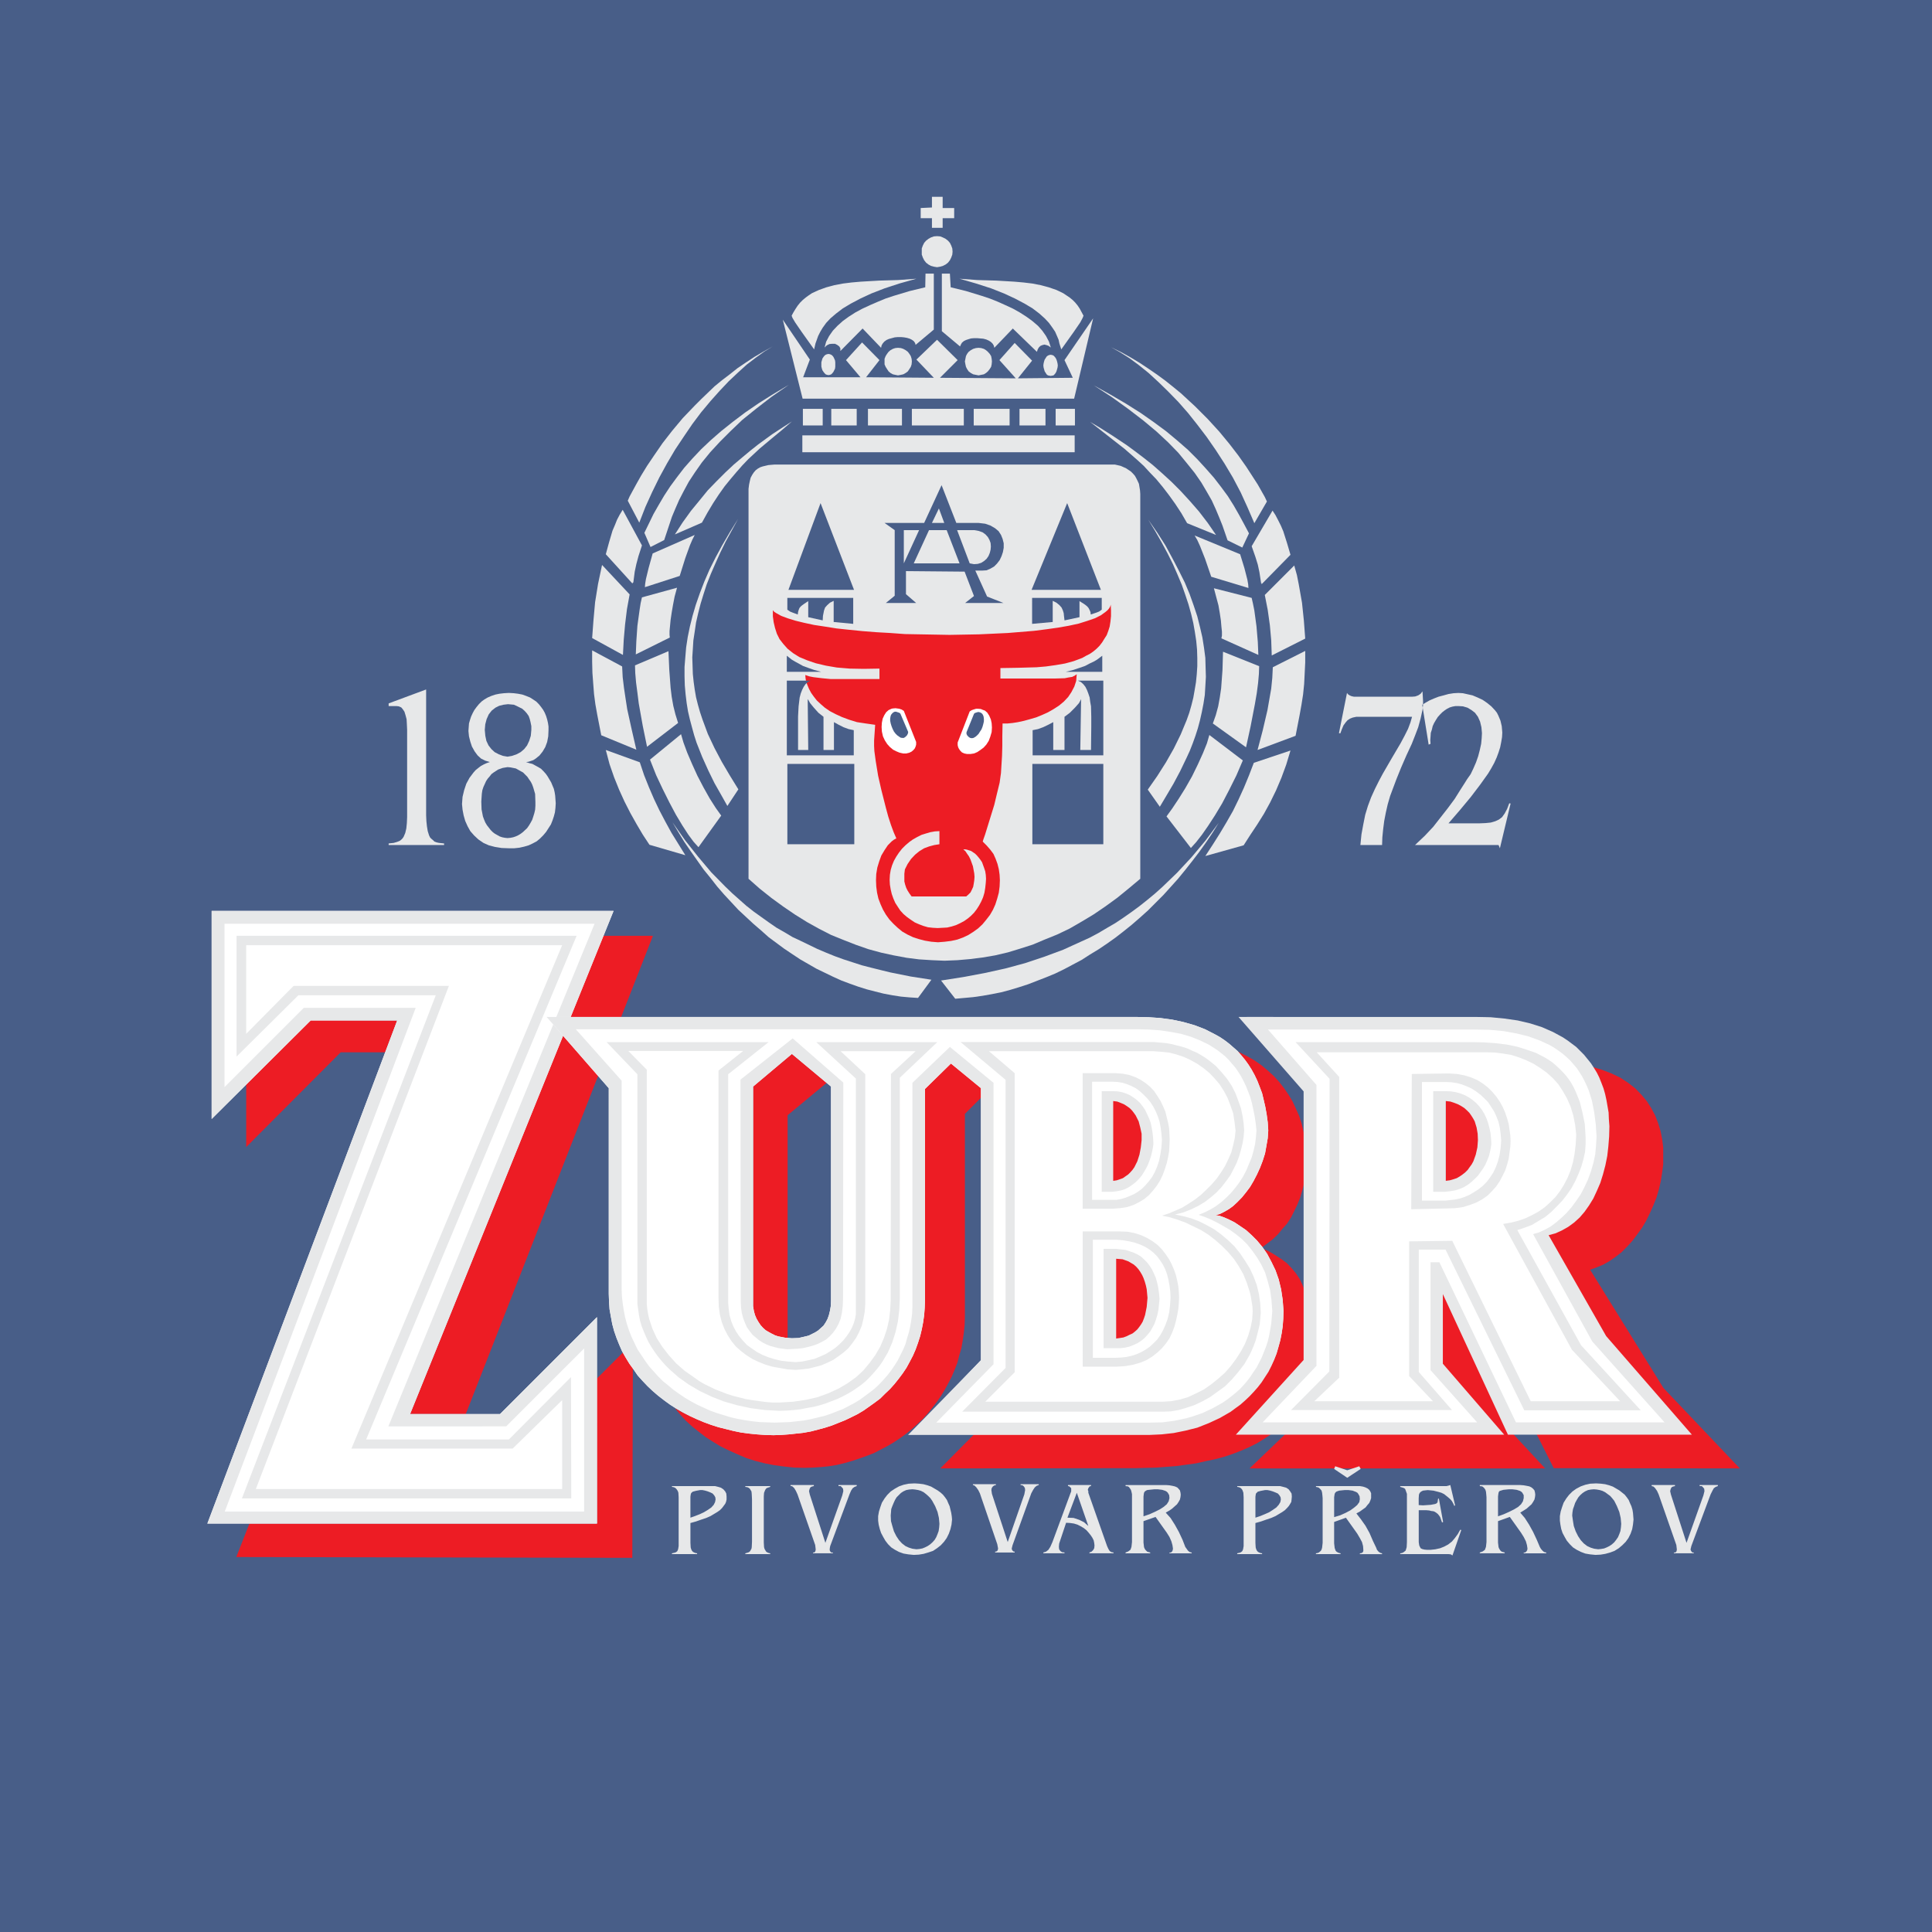
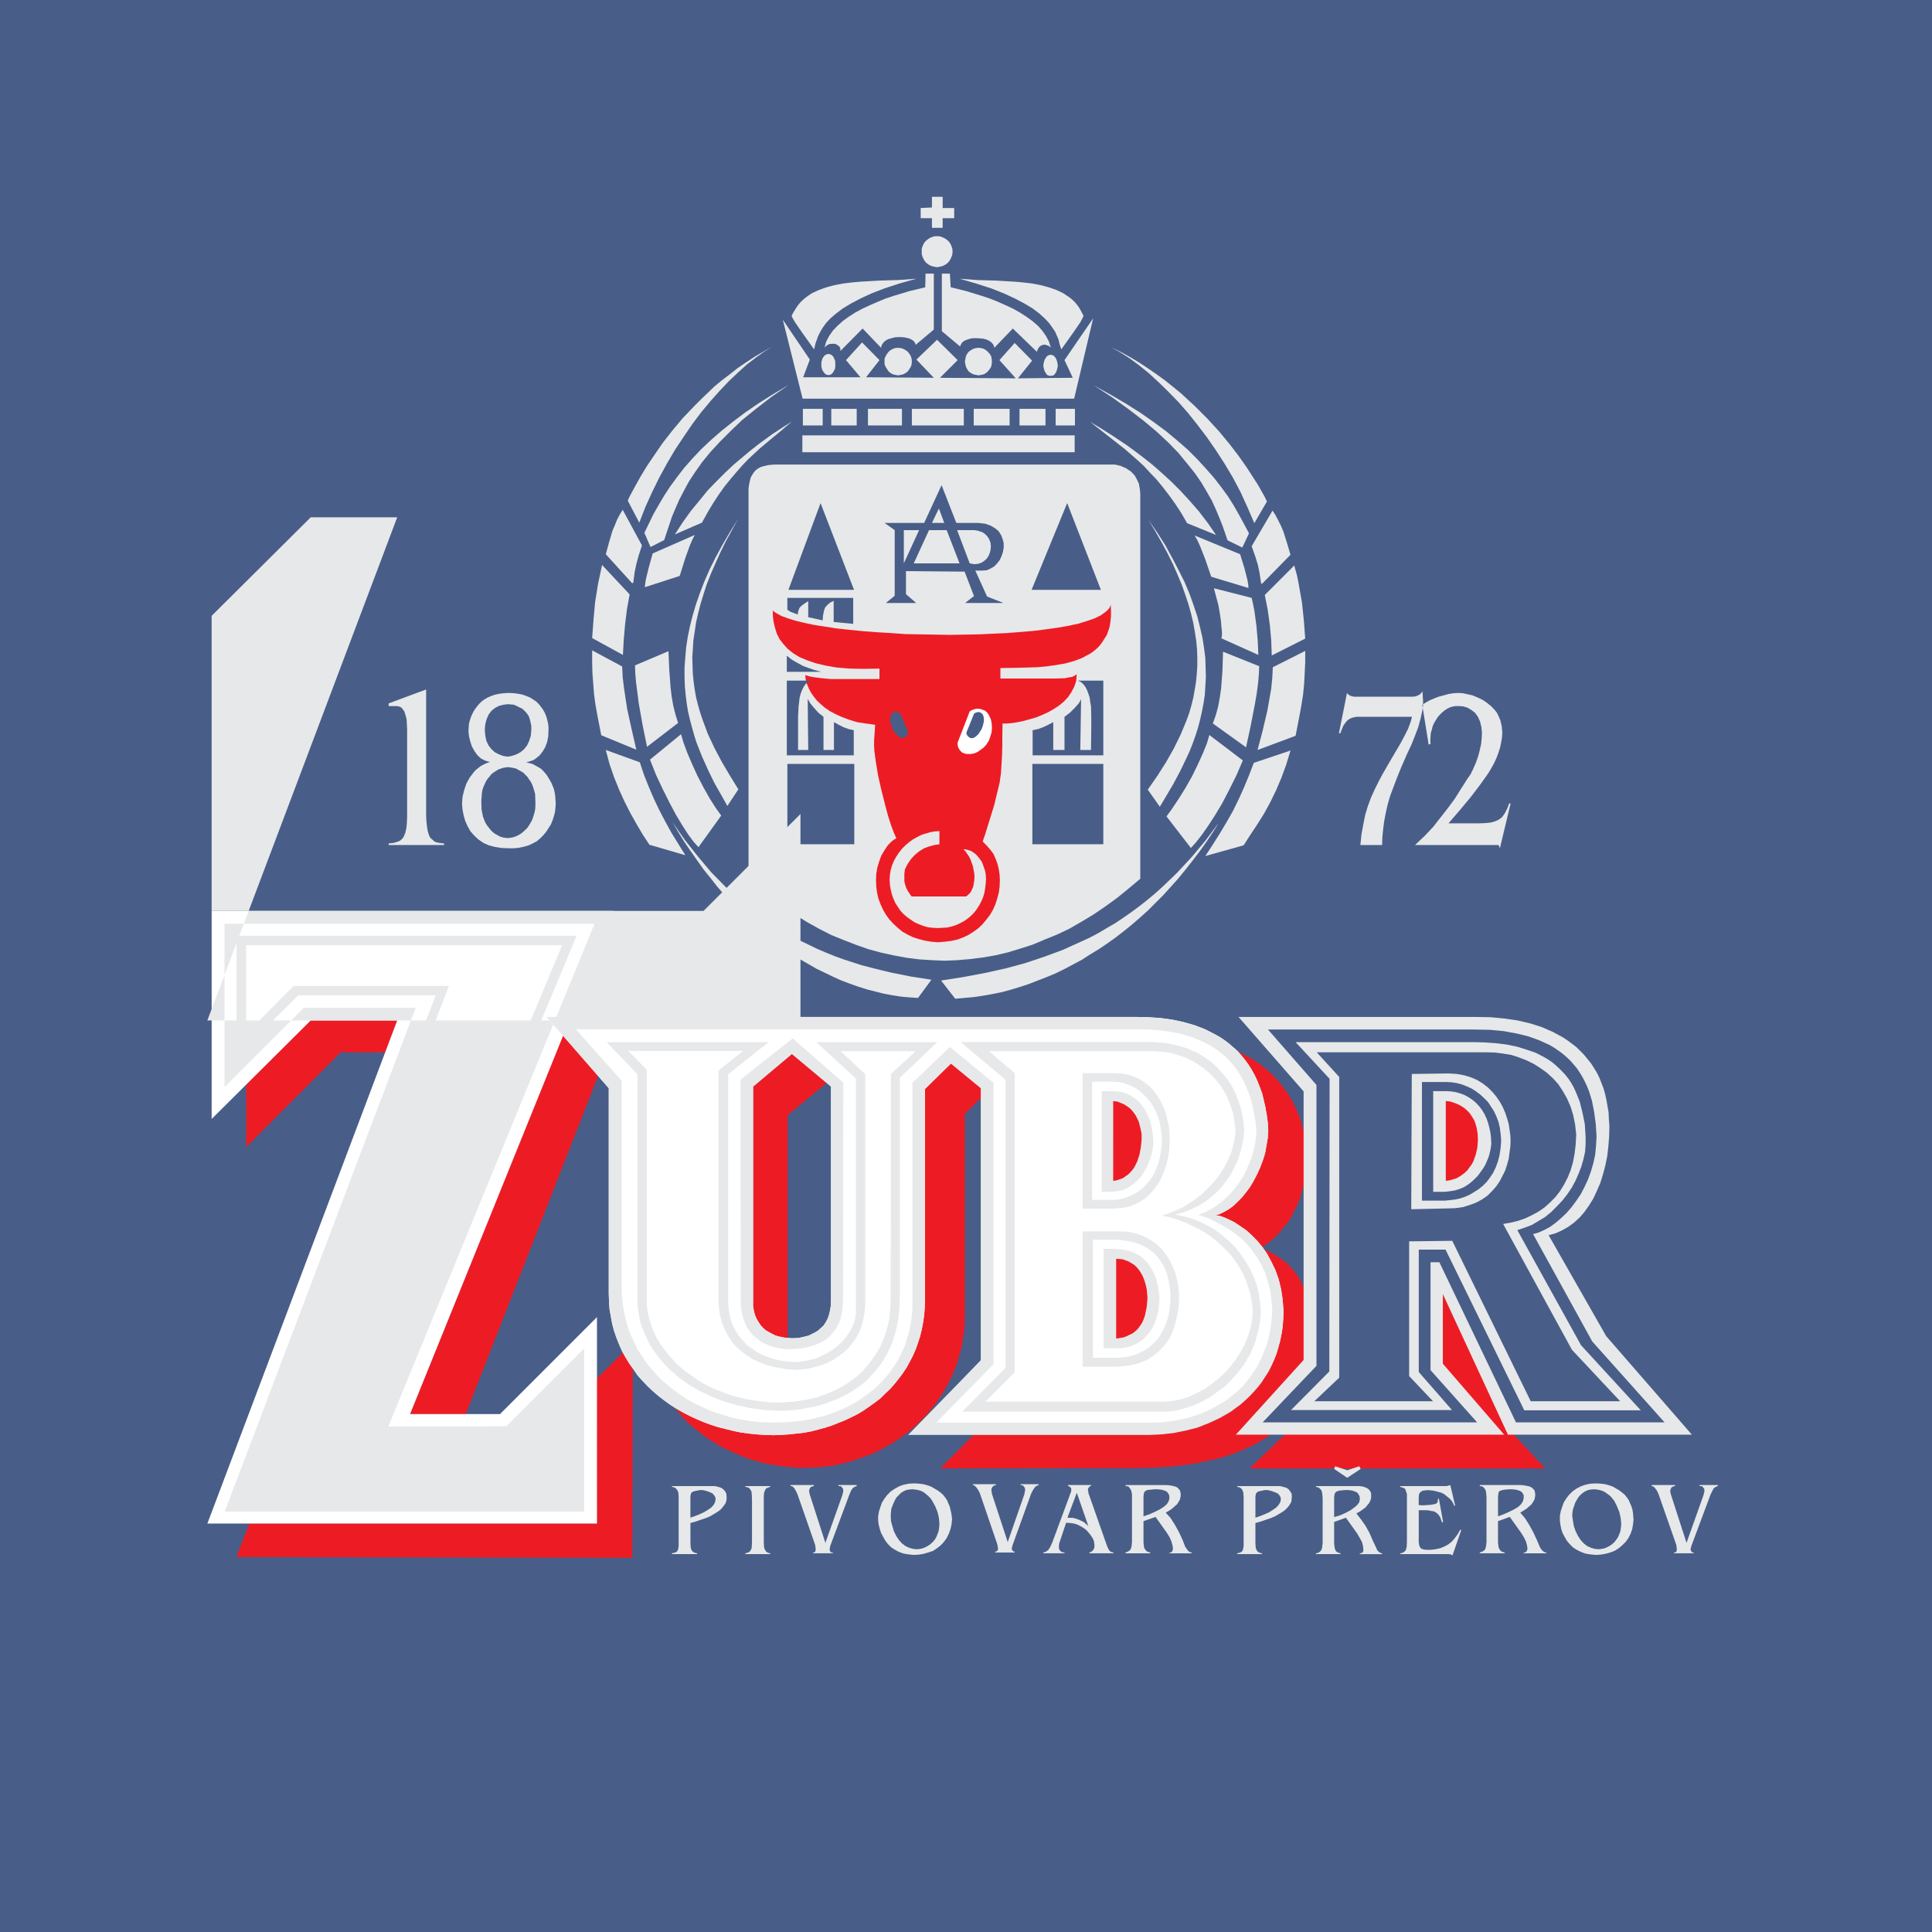
<svg xmlns="http://www.w3.org/2000/svg" version="1.0" id="Layer_1" x="0px" y="0px" width="192.756px" height="192.756px" viewBox="0 0 192.756 192.756" enable-background="new 0 0 192.756 192.756" xml:space="preserve">
  <g>
    <polygon fill-rule="evenodd" clip-rule="evenodd" fill="#485E88" points="0,0 192.756,0 192.756,192.756 0,192.756 0,0  " />
-     <path fill-rule="evenodd" clip-rule="evenodd" fill="#FFFFFF" d="M124.397,101.461l22.574,0.027l1.443,0.054l1.389,0.106   l1.31,0.214l1.256,0.294l1.175,0.374l1.096,0.48l1.015,0.534l0.481,0.32l0.454,0.321l0.427,0.347l0.401,0.374l0.4,0.401l0.348,0.4   l0.347,0.454l0.294,0.428l0.268,0.508l0.268,0.48l0.24,0.534l0.187,0.534l0.188,0.588l0.16,0.562l0.106,0.614l0.08,0.641   l0.08,0.668v0.668v0.962l-0.106,0.935l-0.16,0.936l-0.16,0.908l-0.241,0.882l-0.294,0.828l-0.347,0.828l-0.374,0.774l-0.428,0.695   l-0.454,0.667l-0.508,0.614l-0.534,0.508l-0.561,0.454l-0.615,0.348l-0.641,0.294l-0.642,0.214l5.69,10.205l7.908,9.163h-16.964   l-7-14.907l-0.267,8.282l5.637,6.732l-25.166-0.107l6.652-7.347v-26.475L124.397,101.461L124.397,101.461L124.397,101.461   L124.397,101.461z M144.06,117.972l0.428-0.054l0.401-0.08l0.374-0.134l0.347-0.16l0.32-0.214l0.294-0.214l0.294-0.24l0.241-0.294   l0.24-0.294l0.187-0.32l0.188-0.348l0.16-0.347l0.214-0.722l0.054-0.374l0.026-0.374l0.026-0.374l-0.026-0.374l-0.054-0.374   l-0.106-0.374l-0.107-0.347l-0.16-0.348l-0.16-0.321l-0.214-0.293l-0.24-0.294l-0.294-0.268l-0.294-0.214l-0.374-0.213   l-0.374-0.161l-0.428-0.16l-0.454-0.08l-0.48-0.08L144.06,117.972L144.06,117.972L144.06,117.972z" />
    <polygon fill-rule="evenodd" clip-rule="evenodd" fill="#FFF200" points="75.803,56.419 75.856,56.419 75.883,56.446    75.803,56.446 75.803,56.419 75.803,56.419  " />
    <polygon fill-rule="evenodd" clip-rule="evenodd" fill="#E7E8E9" points="67.093,82.04 68.349,83.829 69.658,85.485 70.967,87.035    72.356,88.451 73.051,89.119 73.772,89.76 74.467,90.375 75.215,90.962 75.963,91.497 76.711,92.031 77.486,92.565 78.287,93.02    79.088,93.5 79.89,93.875 81.546,94.676 82.428,95.05 83.283,95.397 84.165,95.717 85.073,96.011 85.981,96.305 86.916,96.546    87.878,96.786 88.866,97.026 90.87,97.428 92.927,97.748 91.591,99.564 90.763,99.511 89.882,99.431 89.027,99.297 88.172,99.137    87.317,98.924 86.489,98.71 85.634,98.442 84.806,98.148 83.951,97.828 83.123,97.454 82.294,97.053 81.466,96.653 79.836,95.717    79.035,95.184 78.234,94.649 76.684,93.5 75.937,92.833 75.162,92.165 73.666,90.775 72.971,90.027 72.25,89.252 71.555,88.451    70.887,87.596 70.192,86.741 69.551,85.833 68.91,84.924 68.269,83.99 67.681,83.028 67.093,82.04 67.093,82.04  " />
    <polygon fill-rule="evenodd" clip-rule="evenodd" fill="#FFF200" points="112.216,56.473 112.162,56.473 112.162,56.526    112.216,56.526 112.216,56.473 112.216,56.473  " />
    <polygon fill-rule="evenodd" clip-rule="evenodd" fill="#E7E8E9" points="121.593,82.093 120.257,83.883 118.868,85.539    117.425,87.088 116.677,87.81 115.956,88.504 115.208,89.172 114.433,89.813 113.658,90.428 112.856,91.016 112.056,91.577    111.254,92.111 110.426,92.592 109.57,93.099 108.716,93.554 107.834,93.954 106.952,94.355 106.071,94.756 105.136,95.103    104.201,95.45 103.239,95.771 102.277,96.092 100.301,96.626 98.243,97.08 96.106,97.48 93.889,97.828 95.305,99.645    96.213,99.564 97.095,99.484 98.029,99.351 98.938,99.19 99.873,99.004 100.781,98.763 101.663,98.496 102.571,98.202    104.361,97.508 105.27,97.133 106.151,96.706 107.006,96.252 107.914,95.771 108.742,95.237 109.624,94.702 110.452,94.142    111.28,93.554 112.108,92.913 112.937,92.245 113.738,91.55 114.54,90.829 115.288,90.081 116.062,89.306 116.811,88.478    117.532,87.676 118.253,86.794 118.948,85.913 119.643,85.005 120.311,84.07 120.979,83.081 121.593,82.093 121.593,82.093  " />
    <polygon fill-rule="evenodd" clip-rule="evenodd" fill="#E7E8E9" points="94.049,19.633 94.049,20.755 95.198,20.755 95.198,21.77    94.049,21.77 94.049,22.731 92.98,22.731 92.98,21.77 91.858,21.77 91.858,20.755 92.98,20.701 92.98,19.633 94.049,19.633    94.049,19.633  " />
    <polygon fill-rule="evenodd" clip-rule="evenodd" fill="#E7E8E9" points="93.488,23.56 93.809,23.586 94.076,23.693 94.343,23.827    94.583,24.014 94.771,24.228 94.904,24.495 95.011,24.789 95.038,25.109 95.011,25.403 94.904,25.697 94.771,25.964 94.583,26.205    94.343,26.392 94.076,26.525 93.809,26.605 93.488,26.659 93.167,26.605 92.874,26.525 92.633,26.392 92.393,26.205 92.206,25.964    92.072,25.697 91.965,25.403 91.965,25.109 91.965,24.789 92.072,24.495 92.206,24.228 92.393,24.014 92.633,23.827 92.874,23.693    93.167,23.586 93.488,23.56 93.488,23.56  " />
    <polygon fill-rule="evenodd" clip-rule="evenodd" fill="#E7E8E9" points="97.629,34.7 97.896,34.727 98.163,34.807 98.377,34.94    98.563,35.101 98.751,35.314 98.885,35.528 98.938,35.795 98.965,36.062 98.938,36.356 98.885,36.597 98.751,36.811 98.563,37.051    98.377,37.211 98.163,37.345 97.896,37.398 97.629,37.452 97.362,37.398 97.095,37.345 96.854,37.211 96.641,37.051 96.48,36.811    96.374,36.597 96.32,36.356 96.267,36.062 96.32,35.795 96.374,35.528 96.48,35.314 96.641,35.101 96.854,34.94 97.095,34.807    97.362,34.727 97.629,34.7 97.629,34.7  " />
    <polygon fill-rule="evenodd" clip-rule="evenodd" fill="#E7E8E9" points="89.588,34.7 89.882,34.727 90.122,34.807 90.362,34.94    90.576,35.101 90.736,35.314 90.87,35.528 90.95,35.795 90.977,36.062 90.95,36.356 90.87,36.597 90.736,36.811 90.576,37.051    90.362,37.211 90.122,37.345 89.882,37.398 89.588,37.452 89.32,37.398 89.08,37.345 88.84,37.211 88.653,37.051 88.493,36.811    88.359,36.597 88.252,36.356 88.252,36.062 88.252,35.795 88.359,35.528 88.493,35.314 88.653,35.101 88.84,34.94 89.08,34.807    89.32,34.727 89.588,34.7 89.588,34.7  " />
    <polygon fill-rule="evenodd" clip-rule="evenodd" fill="#E7E8E9" points="104.815,35.395 104.976,35.421 105.109,35.475    105.216,35.582 105.323,35.715 105.403,35.875 105.457,36.036 105.51,36.25 105.537,36.463 105.51,36.677 105.457,36.864    105.403,37.051 105.323,37.211 105.216,37.345 105.109,37.452 104.976,37.479 104.815,37.505 104.682,37.479 104.548,37.452    104.415,37.345 104.335,37.211 104.228,37.051 104.175,36.864 104.121,36.677 104.094,36.463 104.121,36.25 104.175,36.036    104.228,35.875 104.335,35.715 104.415,35.582 104.548,35.475 104.682,35.421 104.815,35.395 104.815,35.395  " />
    <polygon fill-rule="evenodd" clip-rule="evenodd" fill="#E7E8E9" points="77.085,34.566 76.257,35.074 75.402,35.688    74.494,36.383 73.612,37.185 72.704,38.04 71.795,39.001 70.887,40.017 69.952,41.138 69.07,42.314 68.216,43.57 67.361,44.852    66.559,46.214 65.784,47.63 65.063,49.1 64.396,50.569 63.781,52.145 62.632,49.954 62.819,49.527 63.487,48.298 63.968,47.443    64.556,46.481 65.277,45.413 66.105,44.21 67.04,43.008 68.109,41.726 69.311,40.471 69.952,39.829 70.62,39.188 71.288,38.547    72.036,37.933 72.811,37.345 73.585,36.73 74.414,36.169 75.269,35.608 76.177,35.074 77.085,34.566 77.085,34.566  " />
    <polygon fill-rule="evenodd" clip-rule="evenodd" fill="#E7E8E9" points="78.715,38.387 76.978,39.589 75.456,40.765    74.066,41.886 72.891,43.008 71.822,44.077 70.86,45.119 70.032,46.134 69.338,47.123 68.723,48.058 68.216,48.993 67.761,49.874    67.388,50.729 67.04,51.558 66.773,52.359 66.266,53.881 64.903,54.576 64.289,53.16 64.743,52.225 65.197,51.29 65.731,50.355    66.266,49.447 66.88,48.512 67.548,47.604 68.269,46.668 69.07,45.76 69.952,44.825 70.914,43.917 71.956,43.008 73.131,42.073    74.333,41.165 75.696,40.23 77.139,39.322 78.715,38.387 78.715,38.387  " />
    <polygon fill-rule="evenodd" clip-rule="evenodd" fill="#E7E8E9" points="79.009,42.047 78.02,42.901 76.952,43.783 75.803,44.745    74.654,45.813 74.066,46.428 73.479,47.096 72.891,47.791 72.303,48.512 71.715,49.34 71.154,50.195 70.593,51.13 70.032,52.145    67.334,53.32 68.109,52.118 68.937,50.97 69.792,49.928 70.62,48.913 71.501,48.004 72.356,47.149 73.211,46.348 74.066,45.626    74.868,44.958 75.643,44.344 77.032,43.329 78.18,42.581 79.009,42.047 79.009,42.047  " />
    <polygon fill-rule="evenodd" clip-rule="evenodd" fill="#E7E8E9" points="73.639,51.771 72.998,52.947 72.383,54.068    71.849,55.164 71.368,56.232 70.914,57.274 70.513,58.29 70.192,59.278 69.898,60.24 69.658,61.175 69.444,62.11 69.311,63.018    69.177,63.899 69.124,64.754 69.07,65.583 69.097,66.411 69.124,67.239 69.204,68.014 69.311,68.789 69.444,69.563 69.632,70.312    69.845,71.06 70.086,71.781 70.62,73.224 71.288,74.639 72.009,76.001 72.811,77.364 73.666,78.753 72.57,80.41 71.956,79.314    71.288,78.139 70.673,76.883 70.059,75.521 69.498,74.105 69.257,73.357 69.044,72.582 68.83,71.781 68.643,70.979 68.509,70.151    68.402,69.27 68.323,68.388 68.296,67.479 68.296,66.545 68.376,65.556 68.456,64.595 68.616,63.552 68.83,62.511 69.097,61.442    69.418,60.347 69.818,59.198 70.272,58.022 70.78,56.847 71.395,55.618 72.062,54.389 72.811,53.107 73.639,51.771 73.639,51.771     " />
    <polygon fill-rule="evenodd" clip-rule="evenodd" fill="#E7E8E9" points="62.125,50.863 64.048,54.416 63.701,55.484    63.487,56.286 63.327,57.034 63.193,58.076 63.167,58.129 63.113,58.129 63.113,58.236 60.441,55.297 60.762,54.122 61.109,52.947    61.35,52.386 61.563,51.852 61.831,51.344 62.125,50.863 62.125,50.863  " />
    <polygon fill-rule="evenodd" clip-rule="evenodd" fill="#E7E8E9" points="65.117,55.217 69.311,53.374 69.07,53.855 68.83,54.416    68.376,55.671 67.815,57.461 64.342,58.583 64.369,58.236 64.449,57.755 64.716,56.66 65.117,55.217 65.117,55.217  " />
    <polygon fill-rule="evenodd" clip-rule="evenodd" fill="#E7E8E9" points="60.067,56.366 62.819,59.305 62.552,60.774    62.365,62.297 62.231,63.82 62.151,65.343 59.079,63.659 59.212,61.87 59.373,60.08 59.667,58.263 60.067,56.366 60.067,56.366     " />
-     <polygon fill-rule="evenodd" clip-rule="evenodd" fill="#E7E8E9" points="67.548,58.637 67.307,59.519 67.147,60.347    67.014,61.122 66.907,61.843 66.8,62.965 66.8,63.339 66.827,63.606 63.434,65.289 63.487,63.98 63.594,62.431 63.808,60.881    63.915,60.187 64.048,59.599 67.548,58.637 67.548,58.637  " />
    <polygon fill-rule="evenodd" clip-rule="evenodd" fill="#E7E8E9" points="66.693,64.968 66.773,66.812 66.907,68.628 67.014,69.51    67.174,70.418 67.388,71.273 67.654,72.128 64.556,74.506 64.128,72.422 63.728,70.178 63.594,69.109 63.46,68.094 63.38,67.159    63.354,66.384 66.693,64.968 66.693,64.968  " />
    <polygon fill-rule="evenodd" clip-rule="evenodd" fill="#E7E8E9" points="59.079,64.888 62.071,66.491 62.125,67.56 62.258,68.655    62.418,69.724 62.579,70.766 63.033,72.823 63.487,74.799 59.987,73.357 59.586,71.3 59.4,70.258 59.266,69.243 59.186,68.201    59.106,67.132 59.079,66.037 59.079,64.888 59.079,64.888  " />
    <polygon fill-rule="evenodd" clip-rule="evenodd" fill="#E7E8E9" points="67.948,73.25 68.189,74.078 68.563,75.093 69.044,76.215    69.578,77.391 70.192,78.566 70.807,79.662 71.421,80.624 71.956,81.372 69.685,84.524 69.204,83.99 68.67,83.268 68.082,82.36    67.441,81.292 66.8,80.089 66.132,78.753 65.464,77.337 64.85,75.788 67.948,73.25 67.948,73.25  " />
    <polygon fill-rule="evenodd" clip-rule="evenodd" fill="#E7E8E9" points="63.834,76.055 64.262,77.337 64.743,78.54 65.25,79.715    65.784,80.837 66.373,81.959 66.987,83.081 68.376,85.325 64.796,84.283 64.128,83.268 63.514,82.227 62.899,81.131 62.312,79.982    61.777,78.807 61.27,77.551 60.815,76.242 60.441,74.826 63.834,76.055 63.834,76.055  " />
    <polygon fill-rule="evenodd" clip-rule="evenodd" fill="#E7E8E9" points="110.854,34.646 111.762,35.154 112.696,35.742    113.632,36.437 114.594,37.211 115.582,38.12 116.543,39.055 117.559,40.097 118.521,41.192 119.455,42.367 120.391,43.596    121.299,44.905 122.181,46.268 123.009,47.657 123.783,49.126 124.478,50.649 125.146,52.199 126.401,50.035 126.188,49.581    125.493,48.352 124.959,47.523 124.317,46.535 123.543,45.439 122.661,44.291 121.646,43.062 120.497,41.806 119.215,40.524    118.521,39.883 117.826,39.242 117.077,38.627 116.276,37.986 115.475,37.398 114.62,36.811 113.738,36.223 112.804,35.662    111.842,35.127 110.854,34.646 110.854,34.646  " />
    <polygon fill-rule="evenodd" clip-rule="evenodd" fill="#E7E8E9" points="109.116,38.44 110.96,39.643 112.59,40.818    114.086,41.967 115.395,43.062 116.543,44.13 117.559,45.172 118.414,46.214 119.188,47.176 119.856,48.138 120.391,49.046    120.897,49.928 121.299,50.809 121.646,51.638 121.967,52.439 122.475,53.908 123.943,54.629 124.611,53.214 124.131,52.306    123.623,51.37 123.089,50.436 122.501,49.5 121.833,48.592 121.111,47.657 120.311,46.749 119.455,45.813 118.521,44.879    117.479,43.97 116.356,43.035 115.127,42.127 113.792,41.192 112.35,40.283 110.8,39.375 109.116,38.44 109.116,38.44  " />
    <polygon fill-rule="evenodd" clip-rule="evenodd" fill="#E7E8E9" points="108.77,42.1 109.864,42.955 110.986,43.836    112.216,44.798 113.471,45.894 114.112,46.481 114.727,47.149 115.368,47.817 116.009,48.592 116.624,49.394 117.238,50.248    117.853,51.183 118.44,52.199 121.325,53.374 120.497,52.172 119.616,51.023 118.707,49.981 117.799,48.993 116.864,48.058    115.929,47.203 115.021,46.401 114.112,45.68 113.23,45.012 112.43,44.424 110.906,43.409 109.678,42.634 108.77,42.1 108.77,42.1     " />
    <polygon fill-rule="evenodd" clip-rule="evenodd" fill="#E7E8E9" points="114.566,51.852 115.261,53 115.902,54.122 116.49,55.217    117.024,56.286 117.479,57.328 117.906,58.343 118.253,59.332 118.573,60.293 118.841,61.255 119.055,62.163 119.215,63.072    119.349,63.953 119.429,64.808 119.455,65.663 119.455,66.464 119.402,67.266 119.322,68.067 119.188,68.869 119.055,69.617    118.868,70.365 118.654,71.113 118.387,71.861 117.799,73.277 117.104,74.692 116.33,76.055 115.448,77.444 114.513,78.78    115.716,80.49 116.383,79.368 117.077,78.192 117.746,76.937 118.387,75.601 118.707,74.906 119.001,74.158 119.269,73.411    119.509,72.663 119.723,71.861 119.909,71.033 120.07,70.205 120.203,69.35 120.257,68.468 120.311,67.533 120.283,66.598    120.257,65.636 120.123,64.621 119.963,63.606 119.723,62.564 119.455,61.495 119.081,60.374 118.681,59.251 118.2,58.103    117.612,56.927 116.971,55.698 116.276,54.416 115.475,53.16 114.566,51.852 114.566,51.852  " />
    <polygon fill-rule="evenodd" clip-rule="evenodd" fill="#E7E8E9" points="126.962,50.943 124.879,54.496 125.253,55.564    125.493,56.339 125.653,57.087 125.813,58.129 125.813,58.183 125.867,58.183 125.867,58.29 128.752,55.351 128.405,54.175    128.031,53 127.791,52.439 127.523,51.905 127.256,51.397 126.962,50.943 126.962,50.943  " />
    <polygon fill-rule="evenodd" clip-rule="evenodd" fill="#E7E8E9" points="123.729,55.297 119.188,53.427 119.455,53.881    119.723,54.469 120.23,55.751 120.845,57.542 124.558,58.664 124.531,58.29 124.451,57.835 124.157,56.687 123.729,55.297    123.729,55.297  " />
    <polygon fill-rule="evenodd" clip-rule="evenodd" fill="#E7E8E9" points="129.126,56.419 126.188,59.358 126.481,60.854    126.695,62.377 126.829,63.873 126.882,65.396 130.222,63.713 130.088,61.923 129.901,60.133 129.58,58.316 129.394,57.381    129.126,56.419 129.126,56.419  " />
    <polygon fill-rule="evenodd" clip-rule="evenodd" fill="#E7E8E9" points="121.111,58.69 121.353,59.599 121.566,60.4    121.699,61.175 121.807,61.896 121.859,62.511 121.913,63.018 121.913,63.419 121.859,63.686 125.546,65.343 125.493,64.06    125.359,62.484 125.146,60.908 125.012,60.24 124.879,59.652 121.111,58.69 121.111,58.69  " />
    <polygon fill-rule="evenodd" clip-rule="evenodd" fill="#E7E8E9" points="122.021,65.022 121.967,66.865 121.833,68.682    121.699,69.59 121.539,70.472 121.299,71.354 121.005,72.181 124.317,74.559 124.771,72.476 125.199,70.258 125.387,69.163    125.52,68.147 125.6,67.239 125.627,66.464 122.021,65.022 122.021,65.022  " />
    <polygon fill-rule="evenodd" clip-rule="evenodd" fill="#E7E8E9" points="130.222,64.942 126.989,66.571 126.936,67.64    126.829,68.708 126.642,69.777 126.455,70.846 125.974,72.903 125.466,74.826 129.26,73.411 129.661,71.354 129.848,70.312    130.008,69.296 130.114,68.254 130.168,67.186 130.222,66.09 130.222,64.942 130.222,64.942  " />
    <polygon fill-rule="evenodd" clip-rule="evenodd" fill="#E7E8E9" points="120.657,73.33 120.417,74.158 120.017,75.147    119.509,76.269 118.921,77.471 118.253,78.646 117.585,79.715 116.944,80.677 116.383,81.452 118.814,84.604 119.322,84.043    119.909,83.295 120.524,82.413 121.219,81.345 121.939,80.143 122.635,78.807 123.355,77.364 123.997,75.868 120.657,73.33    120.657,73.33  " />
    <polygon fill-rule="evenodd" clip-rule="evenodd" fill="#E7E8E9" points="125.093,76.108 124.611,77.364 124.104,78.593    123.569,79.769 123.009,80.917 122.367,82.04 121.699,83.161 121.005,84.257 120.257,85.406 124.077,84.337 124.745,83.295    125.439,82.253 126.107,81.185 126.722,80.062 127.31,78.86 127.844,77.604 128.325,76.295 128.752,74.88 125.093,76.108    125.093,76.108  " />
    <polygon fill-rule="evenodd" clip-rule="evenodd" fill="#E7E8E9" points="91.431,27.808 89.721,28.288 88.252,28.77 86.943,29.277    85.848,29.784 84.886,30.292 84.084,30.773 83.417,31.281 82.855,31.761 82.428,32.215 82.081,32.696 81.84,33.097 81.626,33.524    81.493,33.898 81.359,34.272 81.226,34.86 79.97,33.097 79.329,32.162 79.062,31.708 78.982,31.494 79.169,31.147 79.382,30.799    79.596,30.479 79.836,30.185 80.104,29.918 80.397,29.678 80.691,29.464 81.012,29.25 81.707,28.93 82.455,28.663 83.256,28.449    84.111,28.288 84.966,28.182 85.875,28.102 87.718,27.995 89.588,27.941 91.431,27.808 91.431,27.808  " />
    <polygon fill-rule="evenodd" clip-rule="evenodd" fill="#E7E8E9" points="95.732,27.808 97.389,28.288 98.885,28.77    100.167,29.277 101.263,29.784 102.224,30.292 103.025,30.773 103.693,31.281 104.228,31.761 104.655,32.215 105.002,32.696    105.27,33.097 105.457,33.524 105.617,33.898 105.697,34.272 105.884,34.86 107.14,33.097 107.781,32.162 108.021,31.708    108.102,31.494 107.914,31.147 107.728,30.799 107.514,30.479 107.273,30.185 107.006,29.918 106.712,29.678 106.392,29.464    106.071,29.25 105.403,28.93 104.628,28.663 103.827,28.449 102.999,28.288 102.117,28.182 101.209,28.102 99.393,27.995    97.522,27.941 95.732,27.808 95.732,27.808  " />
    <polygon fill-rule="evenodd" clip-rule="evenodd" fill="#E7E8E9" points="92.339,27.3 93.167,27.3 93.167,32.883 91.351,34.406    91.298,34.219 91.164,34.032 90.977,33.898 90.763,33.792 90.496,33.711 90.202,33.658 89.908,33.631 89.561,33.631 89.267,33.658    88.973,33.738 88.68,33.818 88.439,33.925 88.225,34.085 88.065,34.272 87.958,34.459 87.905,34.7 86.062,32.776 83.844,35.021    83.844,34.887 83.844,34.753 83.737,34.566 83.523,34.406 83.31,34.299 83.016,34.299 82.749,34.326 82.481,34.459 82.268,34.673    82.428,34.085 82.722,33.524 83.096,32.99 83.55,32.509 84.084,32.029 84.672,31.601 85.34,31.174 86.035,30.799 86.783,30.452    87.584,30.105 88.359,29.784 89.16,29.518 90.763,29.036 92.312,28.663 92.339,27.3 92.339,27.3  " />
    <polygon fill-rule="evenodd" clip-rule="evenodd" fill="#E7E8E9" points="94.771,27.3 93.969,27.3 93.969,33.044 95.786,34.566    95.866,34.379 95.973,34.192 96.16,34.032 96.374,33.925 96.614,33.845 96.881,33.765 97.202,33.738 97.496,33.738 97.789,33.765    98.11,33.792 98.404,33.872 98.645,33.979 98.858,34.112 99.045,34.299 99.152,34.486 99.205,34.7 101.049,32.776 103.453,35.101    103.533,34.86 103.64,34.673 103.8,34.513 103.987,34.433 104.201,34.379 104.415,34.433 104.628,34.513 104.842,34.673    104.655,34.085 104.361,33.524 103.987,32.99 103.56,32.509 102.999,32.029 102.411,31.601 101.743,31.174 101.075,30.799    100.327,30.452 99.553,30.105 98.751,29.784 97.95,29.518 96.374,29.036 94.851,28.663 94.771,27.3 94.771,27.3  " />
    <polygon fill-rule="evenodd" clip-rule="evenodd" fill="#E7E8E9" points="109.063,31.761 107.166,39.776 80.077,39.776    78.1,31.895 80.798,35.875 80.13,37.639 85.848,37.639 84.405,35.929 86.008,34.166 87.745,35.929 86.409,37.639 93.167,37.692    91.431,35.875 93.488,33.898 95.545,35.929 93.782,37.692 101.343,37.746 99.713,35.929 101.235,34.219 102.972,35.982    101.557,37.746 107.033,37.692 106.205,35.929 109.063,31.761 109.063,31.761  " />
    <polygon fill-rule="evenodd" clip-rule="evenodd" fill="#E7E8E9" points="82.668,35.314 82.802,35.341 82.936,35.395    83.042,35.475 83.149,35.608 83.229,35.769 83.31,35.956 83.336,36.143 83.336,36.383 83.336,36.57 83.31,36.784 83.229,36.944    83.149,37.104 83.042,37.238 82.936,37.345 82.802,37.398 82.668,37.425 82.508,37.398 82.375,37.345 82.268,37.238 82.161,37.104    82.054,36.944 82,36.784 81.947,36.57 81.947,36.383 81.947,36.143 82,35.956 82.054,35.769 82.161,35.608 82.268,35.475    82.375,35.395 82.508,35.341 82.668,35.314 82.668,35.314  " />
    <polygon fill-rule="evenodd" clip-rule="evenodd" fill="#E7E8E9" points="80.104,40.791 82.081,40.791 82.081,42.447    80.104,42.447 80.104,40.791 80.104,40.791  " />
    <polygon fill-rule="evenodd" clip-rule="evenodd" fill="#E7E8E9" points="82.936,40.791 85.474,40.791 85.474,42.447    82.936,42.447 82.936,40.791 82.936,40.791  " />
    <polygon fill-rule="evenodd" clip-rule="evenodd" fill="#E7E8E9" points="86.596,40.791 89.989,40.791 89.989,42.447    86.596,42.447 86.596,40.791 86.596,40.791  " />
    <polygon fill-rule="evenodd" clip-rule="evenodd" fill="#E7E8E9" points="90.977,40.791 96.16,40.791 96.16,42.447 90.977,42.447    90.977,40.791 90.977,40.791  " />
    <polygon fill-rule="evenodd" clip-rule="evenodd" fill="#E7E8E9" points="97.148,40.791 100.728,40.791 100.728,42.447    97.148,42.447 97.148,40.791 97.148,40.791  " />
    <polygon fill-rule="evenodd" clip-rule="evenodd" fill="#E7E8E9" points="101.717,40.791 104.308,40.791 104.308,42.447    101.717,42.447 101.717,40.791 101.717,40.791  " />
    <polygon fill-rule="evenodd" clip-rule="evenodd" fill="#E7E8E9" points="105.323,40.791 107.246,40.791 107.246,42.447    105.323,42.447 105.323,40.791 105.323,40.791  " />
    <polygon fill-rule="evenodd" clip-rule="evenodd" fill="#E7E8E9" points="80.05,43.436 107.22,43.436 107.22,45.119 80.05,45.119    80.05,43.436 80.05,43.436  " />
    <path fill-rule="evenodd" clip-rule="evenodd" fill="#E7E8E9" d="M38.775,70.178l3.74-1.389v12.556l0.027,0.588l0.053,0.508   l0.08,0.48l0.134,0.428l0.106,0.213l0.134,0.134l0.16,0.133l0.134,0.134l0.214,0.08l0.24,0.054l0.508,0.053v0.16h-5.53v-0.16   l0.508-0.053l0.427-0.134l0.187-0.08l0.134-0.107l0.133-0.133l0.107-0.161l0.16-0.374l0.107-0.454l0.054-0.534l0.026-0.588v-8.736   l-0.026-0.561l-0.027-0.481l-0.107-0.4l-0.107-0.347l-0.16-0.241l-0.16-0.187l-0.241-0.107l-0.24-0.027h-0.775V70.178   L38.775,70.178L38.775,70.178L38.775,70.178z M48.874,76.028l-0.454-0.134l-0.428-0.213l-0.347-0.321l-0.294-0.4l-0.267-0.481   l-0.16-0.481l-0.134-0.534l-0.054-0.534l0.027-0.374l0.027-0.375l0.107-0.374l0.107-0.321l0.16-0.347l0.16-0.294l0.214-0.294   l0.24-0.294l0.267-0.267l0.294-0.214l0.321-0.187l0.374-0.161l0.4-0.133l0.401-0.081l0.454-0.053l0.481-0.027l0.481,0.027   l0.427,0.053l0.428,0.081l0.374,0.133l0.401,0.161l0.293,0.187l0.321,0.214l0.267,0.267l0.214,0.267l0.213,0.294l0.161,0.294   l0.133,0.32l0.107,0.348l0.08,0.347l0.054,0.348v0.374l-0.027,0.615l-0.107,0.561l-0.187,0.507l-0.267,0.454l-0.321,0.401   l-0.4,0.321l-0.214,0.133l-0.241,0.081l-0.24,0.08l-0.24,0.027l0.32,0.107l0.321,0.08l0.294,0.161l0.293,0.16l0.268,0.16   l0.24,0.241l0.24,0.267l0.187,0.268l0.348,0.587l0.133,0.321l0.134,0.32l0.08,0.348l0.054,0.347l0.053,0.748l-0.027,0.454   l-0.053,0.454l-0.107,0.401l-0.134,0.401l-0.16,0.4l-0.24,0.374l-0.241,0.375l-0.294,0.347l-0.32,0.32l-0.321,0.267l-0.401,0.214   l-0.4,0.187l-0.455,0.133l-0.48,0.107l-0.508,0.054h-0.534l-0.721-0.027l-0.668-0.107l-0.614-0.16l-0.535-0.24l-0.507-0.348   l-0.428-0.4l-0.374-0.428l-0.268-0.48l-0.24-0.535l-0.16-0.561l-0.107-0.561l-0.054-0.561l0.054-0.721l0.16-0.668l0.214-0.641   l0.32-0.588l0.401-0.534l0.214-0.24l0.267-0.214l0.241-0.187l0.293-0.16l0.294-0.134L48.874,76.028L48.874,76.028L48.874,76.028   L48.874,76.028z M48.366,72.823l0.054,0.588l0.106,0.507l0.214,0.454l0.294,0.374l0.32,0.294l0.401,0.214l0.427,0.16l0.454,0.08   l0.454-0.08l0.454-0.16l0.401-0.214l0.347-0.294l0.294-0.374l0.213-0.454l0.16-0.507l0.054-0.588v-0.374l-0.08-0.401l-0.08-0.321   l-0.107-0.294l-0.187-0.267l-0.214-0.241l-0.24-0.214l-0.268-0.133l-0.267-0.134l-0.294-0.133l-0.294-0.027l-0.294-0.027   l-0.454,0.054l-0.427,0.107l-0.375,0.187l-0.374,0.294l-0.294,0.374l-0.214,0.481l-0.133,0.508L48.366,72.823L48.366,72.823   L48.366,72.823L48.366,72.823z M53.416,79.982l-0.027-0.775l-0.187-0.641l-0.107-0.294l-0.134-0.267l-0.187-0.267l-0.161-0.241   L52.4,77.284l-0.213-0.214l-0.241-0.133l-0.24-0.134l-0.24-0.133l-0.268-0.054l-0.267-0.053l-0.294-0.027l-0.48,0.08l-0.454,0.16   l-0.455,0.294l-0.213,0.16l-0.187,0.241l-0.187,0.213l-0.16,0.241l-0.134,0.294l-0.134,0.293l-0.107,0.321l-0.053,0.348l-0.027,0.4   l-0.026,0.401l0.026,0.774l0.134,0.695l0.107,0.294l0.134,0.32l0.16,0.268l0.187,0.24l0.187,0.24l0.214,0.214l0.213,0.16   l0.241,0.134l0.24,0.134l0.24,0.08l0.268,0.053l0.267,0.027l0.294-0.027l0.267-0.053l0.241-0.08l0.24-0.107l0.267-0.161l0.214-0.16   l0.428-0.401l0.187-0.267l0.16-0.267l0.16-0.294l0.107-0.32l0.107-0.348l0.08-0.347l0.027-0.4V79.982L53.416,79.982L53.416,79.982z   " />
    <path fill-rule="evenodd" clip-rule="evenodd" fill="#E7E8E9" d="M140.881,71.514h-5.156h-0.4l-0.374,0.08l-0.268,0.107l-0.24,0.16   l-0.187,0.214l-0.214,0.294l-0.16,0.374l-0.16,0.428l-0.134-0.027l0.801-4.007l0.107,0.134l0.16,0.107l0.188,0.08l0.24,0.053h0.134   h5.663l0.32-0.026l0.294-0.107l0.241-0.161l0.187-0.24l0.054,0.935v0.427l-0.054,0.481l-0.187,0.855l-0.241,0.882l-0.294,0.774   l-0.347,0.882l-0.534,1.148l-0.534,1.229l-0.454,1.122l-0.321,0.855l-0.32,0.855l-0.24,0.828l-0.188,0.828l-0.16,0.828   l-0.106,0.828l-0.08,0.802l-0.027,0.774h-2.164l0.107-1.068l0.187-1.015l0.188-0.935l0.268-0.882l0.319-0.855l0.375-0.828   l0.4-0.801l0.4-0.748l0.882-1.523l0.882-1.496l0.4-0.748l0.348-0.695l0.24-0.641L140.881,71.514L140.881,71.514L140.881,71.514   L140.881,71.514z M144.515,82.146l1.175-1.363l1.042-1.255l0.936-1.229l0.801-1.122l0.321-0.534l0.293-0.535l0.241-0.534   l0.187-0.507l0.161-0.508l0.106-0.534l0.08-0.481l0.026-0.454l-0.054-0.641l-0.133-0.561l-0.214-0.508l-0.134-0.267l-0.187-0.24   l-0.374-0.401l-0.428-0.347l-0.428-0.294l-0.508-0.24l-0.507-0.214l-0.481-0.107l-0.48-0.107l-0.454-0.027l-0.481,0.027   l-0.507,0.08l-0.481,0.134l-0.508,0.133l-0.48,0.187l-0.428,0.187l-0.374,0.214l-0.347,0.214l0.641,3.98l0.188-0.08l-0.026-0.374   l0.026-0.348l0.026-0.374l0.106-0.321l0.081-0.347l0.133-0.294l0.188-0.321l0.188-0.294l0.24-0.267l0.213-0.213l0.241-0.187   l0.24-0.161l0.267-0.133l0.268-0.08l0.294-0.054h0.294l0.454,0.027l0.454,0.134l0.4,0.24l0.348,0.267l0.294,0.401l0.214,0.481   l0.134,0.561l0.053,0.587l-0.026,0.508l-0.054,0.561l-0.134,0.614l-0.16,0.614l-0.214,0.615l-0.267,0.615l-0.268,0.561   l-0.374,0.535l-0.267,0.427l-0.428,0.668l-0.534,0.854l-0.694,0.936l-1.443,1.843l-0.828,0.881l-0.988,0.935h8.335l0.134,0.321   l1.068-4.461l-0.133-0.027l-0.214,0.561l-0.241,0.454l-0.267,0.374l-0.32,0.24l-0.348,0.161l-0.454,0.133l-0.534,0.054   l-0.668,0.027H144.515L144.515,82.146L144.515,82.146z" />
    <polygon fill-rule="evenodd" clip-rule="evenodd" fill="#E7E8E9" points="77.94,46.348 110.586,46.348 111.228,46.348    111.814,46.481 112.35,46.722 112.59,46.882 112.83,47.042 113.044,47.256 113.23,47.47 113.364,47.71 113.498,47.978    113.632,48.271 113.685,48.592 113.738,48.913 113.765,49.287 113.765,87.676 112.616,88.638 111.468,89.573 110.292,90.428    109.116,91.229 107.914,91.951 106.712,92.645 105.483,93.233 104.228,93.741 103.025,94.248 101.77,94.649 100.541,95.023    99.285,95.317 98.029,95.531 96.748,95.691 95.519,95.798 94.236,95.851 92.98,95.798 91.698,95.717 90.443,95.557 89.16,95.317    87.932,95.05 86.649,94.702 85.42,94.275 84.191,93.794 82.936,93.287 81.733,92.672 80.531,92.004 79.329,91.256 78.154,90.455    76.978,89.6 75.803,88.665 74.681,87.676 74.681,49.287 74.681,48.779 74.734,48.352 74.814,47.978 74.895,47.657 75.055,47.363    75.215,47.123 75.402,46.909 75.616,46.749 75.856,46.615 76.097,46.535 76.658,46.401 77.272,46.348 77.94,46.348 77.94,46.348     " />
    <polygon fill-rule="evenodd" clip-rule="evenodd" fill="#FFF200" points="81.493,76.509 81.493,83.402 80.371,83.402    80.424,82.227 80.424,81.078 80.424,80.009 80.424,79.021 80.531,78.139 80.584,77.738 80.691,77.391 80.825,77.097 81.012,76.83    81.226,76.643 81.493,76.509 81.493,76.509  " />
    <polygon fill-rule="evenodd" clip-rule="evenodd" fill="#FFF200" points="106.873,76.509 106.873,83.402 108.048,83.402    108.021,82.227 108.021,81.078 108.021,80.009 107.994,79.021 107.914,78.139 107.808,77.738 107.7,77.391 107.54,77.097    107.38,76.83 107.14,76.643 106.873,76.509 106.873,76.509  " />
    <path fill-rule="evenodd" clip-rule="evenodd" fill="#ED1C24" d="M89.427,83.643l-0.267-0.615l-0.267-0.721l-0.268-0.828   l-0.24-0.882l-0.454-1.79l-0.321-1.416l-0.24-1.469l-0.134-0.989l-0.027-0.507v-0.535l0.107-1.576l-0.935-0.134L85.5,72.048   l-0.775-0.24l-0.721-0.268l-0.641-0.293l-0.561-0.294l-0.508-0.347l-0.401-0.348l-0.4-0.374l-0.294-0.374l-0.267-0.374l-0.214-0.4   l-0.16-0.374l-0.134-0.348l-0.053-0.347l-0.027-0.32l0.401,0.133l0.4,0.08l0.882,0.107l0.855,0.081h0.855h4.007v-1.042   l-1.577,0.026l-1.389-0.026l-1.283-0.107l-1.095-0.187l-1.015-0.241l-0.855-0.294l-0.774-0.32l-0.641-0.401l-0.535-0.427   l-0.427-0.481l-0.375-0.481l-0.267-0.534l-0.188-0.588l-0.133-0.561l-0.08-0.588v-0.614l0.134,0.16l0.213,0.134l0.481,0.267   l0.641,0.241l0.775,0.24l0.881,0.214l0.989,0.213l1.068,0.161l1.176,0.187l1.255,0.134l1.336,0.134l1.362,0.107l1.416,0.08   l1.442,0.106l1.47,0.027l1.522,0.027l1.469,0.027l2.939-0.054l2.858-0.133l2.618-0.214l1.256-0.16l1.148-0.161l1.068-0.187   l0.989-0.214l0.854-0.268l0.774-0.267l0.588-0.294l0.48-0.348l0.188-0.16l0.16-0.187l0.106-0.187l0.054-0.187l0.027,0.588v0.561   l-0.054,0.534l-0.08,0.508l-0.134,0.427l-0.16,0.427l-0.24,0.374l-0.214,0.348l-0.268,0.347l-0.294,0.294l-0.32,0.267l-0.348,0.241   l-0.374,0.187l-0.374,0.214l-0.854,0.321l-0.882,0.24l-0.935,0.16l-0.962,0.134l-0.935,0.08l-1.897,0.053l-1.71,0.027v1.042h4.114   h1.31l0.988-0.027l0.4-0.08l0.348-0.053l0.267-0.134l0.188-0.134l-0.026,0.321l-0.027,0.347l-0.187,0.561l-0.294,0.561l-0.32,0.481   l-0.428,0.454l-0.48,0.401l-0.535,0.347l-0.561,0.321l-0.588,0.267l-0.588,0.241l-0.641,0.187l-0.588,0.161l-0.614,0.133   l-0.508,0.08l-0.534,0.053h-0.481l-0.026,1.336v0.908l-0.027,0.988l-0.106,1.71l-0.134,0.962l-0.267,1.095l-0.268,1.122   l-0.347,1.122l-0.562,1.817l-0.187,0.534l-0.054,0.187l0.4,0.401l0.348,0.4l0.32,0.428l0.214,0.48l0.187,0.508l0.134,0.535   l0.08,0.561l0.027,0.535l-0.027,0.641l-0.08,0.614l-0.16,0.588l-0.187,0.587l-0.241,0.535l-0.294,0.507l-0.373,0.481l-0.375,0.454   l-0.427,0.401l-0.481,0.347l-0.508,0.321l-0.507,0.24l-0.588,0.214l-0.614,0.134l-0.641,0.08l-0.668,0.054l-0.668-0.054   l-0.641-0.106l-0.615-0.16L91.084,93.5l-0.562-0.267l-0.507-0.294l-0.454-0.375l-0.427-0.4l-0.401-0.428l-0.347-0.481l-0.294-0.507   l-0.24-0.534l-0.214-0.561l-0.134-0.588l-0.08-0.614l-0.026-0.641l0.026-0.615l0.107-0.641l0.187-0.614l0.214-0.588l0.32-0.534   l0.321-0.481l0.4-0.401l0.214-0.16L89.427,83.643L89.427,83.643L89.427,83.643L89.427,83.643z M96.106,84.738l0.214,0.187   l0.16,0.241l0.187,0.267l0.16,0.321l0.241,0.668l0.133,0.721l0.027,0.347l-0.027,0.347l-0.054,0.347l-0.053,0.294l-0.133,0.294   l-0.134,0.267l-0.214,0.214L96.4,89.439h-5.45l-0.214-0.294l-0.187-0.294l-0.134-0.267l-0.107-0.32l-0.08-0.321v-0.374v-0.4   l0.053-0.428l0.268-0.534l0.347-0.508l0.401-0.427l0.427-0.348l0.481-0.293l0.507-0.187l0.507-0.134l0.508-0.08v-1.309   l-0.454,0.027l-0.454,0.08l-0.454,0.133l-0.428,0.134l-0.427,0.214l-0.427,0.24l-0.374,0.267l-0.374,0.321l-0.347,0.347   l-0.294,0.375l-0.268,0.4l-0.24,0.427L89,86.34l-0.134,0.454l-0.08,0.481l-0.027,0.508l0.027,0.481l0.08,0.48l0.107,0.455   l0.161,0.454l0.187,0.427l0.241,0.374l0.267,0.401l0.321,0.347l0.347,0.294l0.374,0.267l0.4,0.268l0.428,0.187l0.427,0.161   l0.454,0.133l0.481,0.053l0.48,0.027l0.508-0.027l0.454-0.026l0.454-0.107l0.427-0.134l0.401-0.187l0.401-0.213l0.347-0.241   l0.321-0.267l0.32-0.32l0.268-0.348l0.24-0.374l0.214-0.401l0.187-0.427l0.134-0.454l0.08-0.481l0.054-0.507l0.026-0.401   l-0.026-0.401l-0.054-0.347l-0.106-0.32l-0.107-0.294l-0.106-0.294l-0.16-0.241l-0.188-0.24l-0.16-0.187l-0.187-0.187l-0.401-0.267   l-0.427-0.134l-0.161-0.026H96.106L96.106,84.738L96.106,84.738z" />
    <polygon fill-rule="evenodd" clip-rule="evenodd" fill="#FFFFFF" points="95.545,74.078 95.545,74.345 95.599,74.559 95.679,74.72    95.812,74.906 95.973,75.067 96.213,75.174 96.48,75.227 96.828,75.227 97.175,75.174 97.496,75.04 97.816,74.826 98.137,74.586    98.404,74.292 98.645,73.918 98.805,73.49 98.938,73.036 98.965,72.582 98.938,72.155 98.858,71.781 98.698,71.407 98.511,71.113    98.271,70.899 97.977,70.792 97.869,70.739 97.575,70.712 97.389,70.712 97.202,70.766 96.961,70.846 96.748,70.979 95.545,74.078    95.545,74.078  " />
-     <polygon fill-rule="evenodd" clip-rule="evenodd" fill="#FFFFFF" points="91.404,74.025 91.404,74.292 91.351,74.479    91.271,74.666 91.137,74.826 90.95,74.986 90.736,75.093 90.416,75.174 90.096,75.174 89.748,75.093 89.427,74.96 89.107,74.799    88.787,74.532 88.519,74.238 88.279,73.865 88.092,73.464 87.985,72.983 87.958,72.529 87.985,72.102 88.065,71.701 88.225,71.354    88.412,71.06 88.653,70.846 88.947,70.712 89.054,70.686 89.348,70.659 89.534,70.686 89.721,70.712 89.962,70.792 90.175,70.926    91.404,74.025 91.404,74.025  " />
    <path fill-rule="evenodd" clip-rule="evenodd" fill="#485E88" d="M93.942,48.405l1.469,3.767h2.217l0.668,0.08l0.534,0.187   l0.454,0.267L99.633,53l0.24,0.374l0.16,0.4l0.107,0.428v0.454l-0.08,0.427l-0.134,0.401l-0.188,0.401l-0.267,0.347l-0.294,0.294   l-0.374,0.214l-0.374,0.16l-0.401,0.026h-0.721l1.176,2.592l1.629,0.641h-3.82l0.882-0.694l-0.935-2.432l-5.851-0.053v2.298   l1.015,0.881h-3.019l0.881-0.721v-6.545l-1.015-0.721h3.954L93.942,48.405L93.942,48.405L93.942,48.405L93.942,48.405z    M94.209,52.172l-0.534-1.443l-0.695,1.443H94.209L94.209,52.172L94.209,52.172L94.209,52.172z M90.175,52.893v3.313l1.523-3.313   H90.175L90.175,52.893L90.175,52.893L90.175,52.893z M92.687,52.893l-1.522,3.313h4.568l-1.282-3.313H92.687L92.687,52.893   L92.687,52.893L92.687,52.893z M95.492,52.893l1.256,3.313l0.427,0.08l0.374-0.026l0.348-0.107l0.294-0.187l0.24-0.214l0.187-0.267   l0.134-0.32l0.08-0.321l0.027-0.321l-0.027-0.347l-0.106-0.294l-0.161-0.293l-0.24-0.268l-0.294-0.213l-0.374-0.134l-0.427-0.08   H95.492L95.492,52.893L95.492,52.893z" />
    <polygon fill-rule="evenodd" clip-rule="evenodd" fill="#485E88" points="81.867,50.195 85.207,58.851 78.661,58.851    81.867,50.195 81.867,50.195  " />
    <polygon fill-rule="evenodd" clip-rule="evenodd" fill="#485E88" points="83.203,72.048 83.684,72.315 84.165,72.556    84.672,72.742 85.18,72.849 85.18,75.36 78.501,75.36 78.501,67.907 80.879,67.907 80.611,68.041 80.371,68.254 80.184,68.521    80.024,68.842 79.89,69.189 79.783,69.59 79.676,70.472 79.623,71.487 79.623,72.556 79.623,74.826 80.638,74.826 80.584,69.75    80.691,69.911 80.825,70.151 81.199,70.605 81.653,71.113 82.161,71.514 82.161,74.826 83.203,74.826 83.203,72.048 83.203,72.048     " />
    <path fill-rule="evenodd" clip-rule="evenodd" fill="#485E88" d="M78.501,65.422l0.508,0.401l0.32,0.187l0.347,0.187l0.428,0.241   l0.507,0.187l0.615,0.214l0.694,0.187h-3.419V65.422L78.501,65.422L78.501,65.422L78.501,65.422z M85.126,62.243l-1.95-0.187v-2.11   l-0.374,0.187l-0.267,0.241l-0.214,0.24l-0.107,0.294l-0.053,0.267l-0.054,0.267l-0.026,0.454l-1.443-0.32v-1.603l-0.401,0.267   l-0.187,0.134l-0.16,0.133l-0.133,0.161l-0.081,0.213l-0.053,0.187l-0.027,0.24l-0.508-0.187l-0.267-0.107l-0.267-0.187v-1.176   h6.572V62.243L85.126,62.243L85.126,62.243z" />
    <polygon fill-rule="evenodd" clip-rule="evenodd" fill="#485E88" points="85.233,76.215 85.233,84.23 78.555,84.23 78.555,76.215    85.233,76.215 85.233,76.215  " />
    <polygon fill-rule="evenodd" clip-rule="evenodd" fill="#485E88" points="106.472,50.195 102.919,58.851 109.838,58.851    106.472,50.195 106.472,50.195  " />
-     <path fill-rule="evenodd" clip-rule="evenodd" fill="#485E88" d="M109.972,65.422l-0.534,0.401l-0.321,0.187l-0.4,0.187   l-0.454,0.241l-0.534,0.187l-0.642,0.214l-0.748,0.187h3.634V65.422L109.972,65.422L109.972,65.422L109.972,65.422z    M102.972,62.243l2.058-0.187v-2.11l0.374,0.187l0.294,0.241l0.214,0.24l0.133,0.294l0.081,0.267l0.026,0.267l0.054,0.454   l1.495-0.32v-1.603l0.428,0.267l0.188,0.134l0.16,0.133l0.134,0.161l0.106,0.213l0.08,0.187l0.027,0.24l0.561-0.187l0.268-0.107   l0.267-0.187v-1.176h-6.946V62.243L102.972,62.243L102.972,62.243z" />
    <polygon fill-rule="evenodd" clip-rule="evenodd" fill="#485E88" points="105.083,72.048 104.575,72.315 104.067,72.556    103.56,72.742 103.025,72.849 103.025,75.36 110.078,75.36 110.078,67.907 107.54,67.907 107.834,68.041 108.075,68.254    108.288,68.521 108.448,68.842 108.582,69.189 108.716,69.59 108.77,70.018 108.85,70.472 108.876,71.487 108.876,72.556    108.85,74.826 107.781,74.826 107.861,69.75 107.781,69.911 107.647,70.151 107.246,70.605 106.739,71.113 106.205,71.514    106.205,74.826 105.083,74.826 105.083,72.048 105.083,72.048  " />
    <polygon fill-rule="evenodd" clip-rule="evenodd" fill="#485E88" points="102.999,76.215 102.999,84.23 110.078,84.23    110.078,76.215 102.999,76.215 102.999,76.215  " />
    <polygon fill-rule="evenodd" clip-rule="evenodd" fill="#485E88" points="97.736,71.06 97.603,71.033 97.415,71.086 97.255,71.14    97.175,71.22 96.427,73.063 96.427,73.117 96.427,73.224 96.507,73.384 96.667,73.544 96.801,73.624 96.961,73.651 97.122,73.624    97.309,73.518 97.469,73.384 97.629,73.224 97.763,73.01 97.923,72.77 98.029,72.502 98.11,72.208 98.163,71.968 98.163,71.727    98.137,71.514 98.083,71.354 98.003,71.22 97.869,71.113 97.736,71.06 97.736,71.06  " />
    <polygon fill-rule="evenodd" clip-rule="evenodd" fill="#485E88" points="89.267,71.006 89.401,71.006 89.561,71.06 89.721,71.113    89.828,71.193 90.603,73.01 90.603,73.09 90.576,73.197 90.496,73.357 90.336,73.518 90.175,73.624 90.015,73.624 89.855,73.597    89.695,73.49 89.508,73.357 89.348,73.197 89.187,72.983 89.054,72.716 88.947,72.449 88.866,72.181 88.813,71.915 88.813,71.701    88.84,71.514 88.894,71.327 89,71.193 89.107,71.086 89.267,71.006 89.267,71.006  " />
    <polygon fill-rule="evenodd" clip-rule="evenodd" fill="#ED1C24" points="128.432,142.896 124.665,146.503 154.158,146.503    150.659,142.736 143.847,128.07 143.687,135.951 149.644,142.95 128.432,142.896 128.432,142.896  " />
-     <polygon fill-rule="evenodd" clip-rule="evenodd" fill="#ED1C24" points="160.41,113.91 160.517,112.922 160.49,111.88    160.383,110.892 160.196,109.903 159.929,108.941 159.582,108.033 159.181,107.151 158.727,106.403 159.796,106.724    160.784,107.099 161.665,107.525 162.44,108.033 163.161,108.595 163.776,109.235 164.311,109.877 164.737,110.545    165.139,111.292 165.433,112.067 165.673,112.842 165.833,113.644 165.939,114.472 165.939,115.326 165.939,116.154    165.833,116.983 165.699,117.838 165.513,118.64 165.272,119.468 164.951,120.269 164.604,121.044 164.229,121.818    163.829,122.486 163.349,123.154 162.867,123.795 162.333,124.383 161.772,124.944 161.185,125.398 160.57,125.825    159.956,126.173 159.314,126.44 158.646,126.681 165.967,138.488 173.58,146.503 155.014,146.477 153.224,142.923 168.317,142.896    160.116,133.439 154.318,123.234 154.906,123.047 155.468,122.833 156.002,122.566 156.536,122.246 157.044,121.872    157.471,121.417 157.926,120.937 158.326,120.376 158.7,119.788 159.048,119.146 159.368,118.398 159.662,117.624 159.902,116.77    160.116,115.888 160.276,114.926 160.41,113.91 160.41,113.91  " />
    <polygon fill-rule="evenodd" clip-rule="evenodd" fill="#ED1C24" points="144.221,117.864 144.221,109.77 144.621,109.823    145.049,109.93 145.423,110.063 145.77,110.224 146.063,110.411 146.357,110.651 146.599,110.892 146.839,111.186 147.025,111.479    147.186,111.773 147.319,112.121 147.426,112.441 147.507,112.788 147.56,113.136 147.56,113.857 147.479,114.578 147.293,115.3    146.999,115.941 146.839,116.262 146.625,116.529 146.385,116.796 146.144,117.036 145.877,117.276 145.583,117.438    145.289,117.598 144.941,117.731 144.595,117.838 144.221,117.864 144.221,117.864  " />
    <polygon fill-rule="evenodd" clip-rule="evenodd" fill="#ED1C24" points="113.364,146.477 93.809,146.503 97.683,142.603    113.632,142.603 115.048,142.549 116.41,142.416 117.719,142.202 119.001,141.908 120.203,141.534 121.325,141.08 122.394,140.546    123.383,139.931 123.837,139.584 124.264,139.236 124.691,138.862 125.093,138.462 125.439,138.062 125.813,137.607    126.107,137.153 126.401,136.672 126.668,136.191 126.909,135.684 127.123,135.176 127.283,134.615 127.443,134.054    127.55,133.466 127.657,132.852 127.71,132.237 127.791,131.302 127.764,130.367 127.657,129.459 127.523,128.551 127.283,127.723    126.989,126.867 126.642,126.066 126.214,125.318 125.733,124.597 125.173,123.956 124.585,123.341 123.917,122.807    123.169,122.353 122.367,121.952 121.566,121.578 120.631,121.338 121.111,121.204 121.566,121.017 122.073,120.803    122.527,120.509 123.009,120.162 123.437,119.761 123.863,119.307 124.291,118.772 124.665,118.238 125.012,117.624    125.359,116.983 125.627,116.288 125.867,115.567 126.081,114.792 126.214,113.991 126.295,113.163 126.241,112.201    126.135,111.319 126.001,110.465 125.813,109.689 125.573,108.969 125.306,108.301 125.039,107.659 124.745,107.125    124.451,106.591 124.157,106.163 123.569,105.415 123.089,104.907 122.741,104.613 123.597,104.961 124.397,105.361    125.146,105.789 125.841,106.27 126.481,106.805 127.096,107.365 127.63,107.953 128.111,108.567 128.565,109.235 128.966,109.903    129.287,110.598 129.607,111.319 129.848,112.04 130.034,112.815 130.168,113.536 130.302,114.312 130.328,115.06 130.355,115.834    130.302,116.582 130.222,117.304 130.114,118.052 129.928,118.772 129.714,119.494 129.447,120.162 129.126,120.83    128.806,121.471 128.405,122.086 127.951,122.593 127.497,123.154 126.989,123.635 126.401,124.089 125.813,124.517    126.589,124.837 127.256,125.238 127.871,125.639 128.405,126.039 128.859,126.521 129.287,127.028 129.661,127.589    129.928,128.149 130.195,128.817 130.409,129.539 130.569,130.313 130.676,131.169 130.756,132.104 130.81,133.092    130.836,134.188 130.836,135.39 124.345,142.576 127.47,142.576 126.829,143.083 126.107,143.564 125.413,143.992 124.611,144.393    123.81,144.74 122.981,145.061 122.101,145.354 121.191,145.595 120.283,145.782 119.349,145.995 118.387,146.129 117.398,146.263    116.41,146.343 115.395,146.423 114.406,146.449 113.364,146.477 113.364,146.477  " />
    <polygon fill-rule="evenodd" clip-rule="evenodd" fill="#ED1C24" points="96.267,131.409 96.24,132.211 96.16,132.985    96.053,133.733 95.919,134.508 95.706,135.229 95.519,135.951 95.251,136.646 94.958,137.34 94.61,138.008 94.263,138.649    93.889,139.264 93.461,139.878 93.007,140.466 92.553,141.026 92.072,141.561 91.538,142.068 90.977,142.576 90.389,143.057    89.802,143.484 89.16,143.912 88.519,144.286 87.852,144.633 87.184,144.98 86.489,145.247 85.741,145.515 85.02,145.755    84.271,145.969 83.497,146.156 82.695,146.289 81.92,146.37 81.092,146.423 80.291,146.449 79.249,146.423 78.234,146.316    77.246,146.183 76.284,145.995 75.349,145.755 74.44,145.461 73.559,145.087 72.73,144.713 71.902,144.312 71.154,143.858    70.406,143.378 69.711,142.843 69.044,142.309 68.43,141.748 67.868,141.133 67.334,140.492 67.948,140.84 68.536,141.133    69.818,141.641 71.101,142.068 72.437,142.442 73.772,142.71 75.108,142.896 76.391,142.977 77.646,143.004 79.169,142.923    80.638,142.71 82.027,142.389 83.363,141.962 84.619,141.427 85.794,140.812 86.355,140.466 86.89,140.092 87.397,139.718    87.878,139.29 88.359,138.862 88.787,138.436 89.214,137.954 89.588,137.5 89.962,136.992 90.309,136.485 90.629,135.951    90.897,135.39 91.164,134.829 91.377,134.241 91.564,133.653 91.725,133.039 91.858,132.424 91.965,131.81 92.019,131.169    92.072,130.527 92.072,108.567 94.877,105.815 98.217,108.701 98.217,109.182 96.267,111.132 96.267,131.409 96.267,131.409  " />
    <polygon fill-rule="evenodd" clip-rule="evenodd" fill="#ED1C24" points="78.581,133.52 77.94,133.466 77.379,133.359    76.925,133.199 76.524,132.985 76.204,132.718 75.91,132.451 75.669,132.131 75.509,131.81 75.375,131.489 75.269,131.169    75.135,130.554 75.135,130.1 75.135,129.833 75.135,108.381 79.009,105.148 82.481,108.033 78.581,111.266 78.581,133.52    78.581,133.52  " />
    <polygon fill-rule="evenodd" clip-rule="evenodd" fill="#ED1C24" points="110.934,109.636 110.934,118.078 111.334,117.998    111.682,117.918 112.028,117.784 112.322,117.598 112.616,117.41 112.856,117.17 113.098,116.902 113.311,116.636 113.498,116.315    113.632,115.994 113.898,115.3 114.032,114.552 114.112,113.777 114.112,113.109 114.006,112.415 113.765,111.773 113.632,111.479    113.471,111.159 113.258,110.892 113.017,110.625 112.776,110.384 112.456,110.171 112.136,109.983 111.762,109.85 111.36,109.717    110.934,109.636 110.934,109.636  " />
    <polygon fill-rule="evenodd" clip-rule="evenodd" fill="#ED1C24" points="111.254,125.318 111.254,133.733 112.002,133.653    112.322,133.573 112.67,133.439 112.964,133.306 113.23,133.146 113.498,132.932 113.738,132.691 113.925,132.424 114.139,132.131    114.272,131.783 114.406,131.383 114.513,130.955 114.594,130.475 114.646,129.939 114.673,129.352 114.594,128.604    114.46,127.883 114.353,127.535 114.219,127.215 114.059,126.895 113.872,126.601 113.632,126.333 113.392,126.119    113.124,125.906 112.83,125.719 112.456,125.559 112.108,125.451 111.682,125.371 111.254,125.318 111.254,125.318  " />
    <polygon fill-rule="evenodd" clip-rule="evenodd" fill="#ED1C24" points="46.469,141.08 40.913,141.08 60.174,93.367    65.143,93.367 46.469,141.08 46.469,141.08  " />
    <polygon fill-rule="evenodd" clip-rule="evenodd" fill="#ED1C24" points="59.533,137.554 62.258,134.829 62.418,135.31    62.632,135.684 63.14,136.458 63.086,155.426 23.575,155.346 24.884,152.007 59.56,152.007 59.533,137.554 59.533,137.554  " />
    <polygon fill-rule="evenodd" clip-rule="evenodd" fill="#ED1C24" points="38.428,104.988 33.993,104.988 24.563,114.444    24.563,108.193 31.001,101.782 39.63,101.809 38.428,104.988 38.428,104.988  " />
    <path fill-rule="evenodd" clip-rule="evenodd" fill="#E7E8E9" d="M68.884,151.419l0.454-0.16l0.48-0.188l0.401-0.187l0.401-0.24   l0.347-0.241l0.24-0.267l0.134-0.268l0.053-0.267l-0.026-0.214l-0.107-0.188l-0.161-0.187l-0.213-0.107l-0.267-0.106l-0.268-0.08   l-0.267-0.054h-0.241l-0.427,0.08l-0.294,0.08l-0.107,0.08l-0.08,0.107l-0.027,0.133l-0.026,0.188V151.419L68.884,151.419   L68.884,151.419L68.884,151.419z M68.884,151.953v1.977l0.026,0.454l0.053,0.188l0.081,0.16l0.106,0.106l0.107,0.054l0.134,0.054   l0.16,0.026v0.08H67.04v-0.08l0.241-0.053l0.16-0.054l0.134-0.107l0.08-0.187l0.054-0.32v-0.401v-4.461l-0.027-0.454l-0.053-0.16   l-0.08-0.134l-0.107-0.134l-0.107-0.08l-0.134-0.054l-0.16-0.026v-0.08h3.954h0.347l0.32,0.08l0.268,0.08l0.24,0.16l0.187,0.214   l0.107,0.214l0.027,0.294v0.294l-0.054,0.24l-0.08,0.187l-0.32,0.428l-0.214,0.214l-0.268,0.187l-0.667,0.401l-0.428,0.187   l-0.48,0.16l-0.535,0.188L68.884,151.953L68.884,151.953L68.884,151.953L68.884,151.953z M74.36,148.267h2.484v0.08l-0.161,0.053   l-0.16,0.054l-0.107,0.08l-0.08,0.134l-0.107,0.268l-0.026,0.347v4.622l0.026,0.454l0.054,0.188l0.08,0.133l0.08,0.134l0.133,0.08   l0.134,0.054l0.134,0.026v0.08H74.36v-0.08l0.187-0.053l0.16-0.054l0.133-0.107l0.054-0.106l0.08-0.134l0.027-0.16l0.026-0.534   v-4.221l-0.026-0.562l-0.027-0.24l-0.08-0.134l-0.08-0.134l-0.134-0.106l-0.133-0.054l-0.187-0.026V148.267L74.36,148.267   L74.36,148.267L74.36,148.267z M82.348,153.93l1.684-4.729l0.106-0.427l-0.026-0.241l-0.107-0.134l-0.134-0.133h-0.214v-0.107   h1.817v0.107l-0.214,0.08l-0.187,0.134l-0.16,0.24l-0.161,0.374l-1.923,5.156l-0.027,0.133l-0.027,0.214l0.027,0.134l0.053,0.08   l0.08,0.08h0.16v0.08h-1.977v-0.08h0.107l0.107-0.08l0.026-0.08l0.027-0.134l-0.053-0.454l-1.763-5.049l-0.161-0.348l-0.16-0.267   l-0.161-0.161l-0.106-0.053h-0.107v-0.107h2.324v0.107l-0.214,0.053l-0.133,0.08l-0.08,0.161l-0.054,0.214l0.08,0.347   L82.348,153.93L82.348,153.93L82.348,153.93L82.348,153.93z M89.027,152.247l0.16,0.534l0.24,0.48l0.268,0.401l0.294,0.32   l0.347,0.268l0.347,0.16l0.347,0.106l0.401,0.054l0.294-0.026l0.293-0.054l0.268-0.107l0.267-0.133l0.24-0.161l0.241-0.214   l0.214-0.24l0.16-0.267l0.133-0.32l0.107-0.294l0.054-0.374l0.026-0.348l-0.053-0.588l-0.134-0.588l-0.24-0.588l-0.294-0.534   l-0.187-0.267l-0.213-0.214l-0.214-0.188l-0.241-0.187l-0.267-0.134l-0.267-0.08l-0.32-0.054l-0.268-0.026l-0.32,0.026   l-0.294,0.054l-0.294,0.134l-0.24,0.16l-0.214,0.214l-0.214,0.214l-0.16,0.267l-0.134,0.294l-0.133,0.32l-0.107,0.294l-0.026,0.321   l-0.027,0.32l0.027,0.561L89.027,152.247L89.027,152.247L89.027,152.247L89.027,152.247z M91.271,147.999l0.428,0.027l0.427,0.053   l0.401,0.107l0.374,0.133l0.641,0.375l0.294,0.213l0.24,0.214l0.214,0.268l0.187,0.267l0.134,0.321l0.133,0.293l0.161,0.668   l0.053,0.348l0.027,0.32l-0.054,0.508l-0.106,0.454l-0.161,0.454l-0.213,0.428l-0.268,0.374l-0.32,0.347l-0.374,0.294l-0.401,0.268   l-0.48,0.16l-0.455,0.134l-0.481,0.08l-0.507,0.026l-0.535-0.053l-0.48-0.08l-0.454-0.161l-0.401-0.214l-0.374-0.24l-0.321-0.32   l-0.267-0.348l-0.214-0.373l-0.213-0.401l-0.134-0.4l-0.107-0.428l-0.053-0.4v-0.454l0.08-0.454l0.134-0.428l0.16-0.454   l0.267-0.428l0.267-0.348l0.347-0.347l0.401-0.268l0.428-0.24l0.454-0.16l0.507-0.106l0.508-0.027H91.271L91.271,147.999   L91.271,147.999L91.271,147.999z M100.541,153.85l1.656-4.755l0.08-0.428l-0.026-0.214l-0.107-0.16l-0.133-0.106l-0.188-0.027   v-0.08h1.816v0.08l-0.213,0.08l-0.188,0.16l-0.16,0.241l-0.188,0.347l-1.87,5.183l-0.08,0.321l0.027,0.133l0.08,0.107l0.054,0.054   l0.133,0.026v0.08h-1.95v-0.08l0.134-0.026l0.08-0.054l0.054-0.107l0.026-0.133l-0.08-0.428l-1.736-5.076l-0.16-0.32l-0.188-0.268   l-0.187-0.187l-0.16-0.054v-0.08h2.297v0.08l-0.187,0.054l-0.134,0.106l-0.106,0.161l-0.027,0.187l0.054,0.374L100.541,153.85   L100.541,153.85L100.541,153.85L100.541,153.85z M106.498,151.419l0.615,0.026l0.561,0.188l0.48,0.24l0.428,0.374l-1.148-3.312   L106.498,151.419L106.498,151.419L106.498,151.419L106.498,151.419z M106.365,151.927l-0.615,1.843l-0.079,0.241l-0.027,0.32   l0.027,0.24l0.133,0.187l0.16,0.107l0.241,0.026v0.08h-2.111v-0.08l0.268-0.08l0.24-0.188l0.188-0.293l0.213-0.481l1.817-4.915   l0.054-0.134v-0.16v-0.16l-0.081-0.081l-0.106-0.106l-0.134-0.026v-0.107h2.298v0.107l-0.134,0.026l-0.08,0.106l-0.054,0.081   l-0.053,0.16l0.053,0.134v0.16l1.87,5.316l0.134,0.294l0.134,0.213l0.187,0.107l0.188,0.026v0.08h-2.404v-0.08l0.213-0.08   l0.161-0.16l0.106-0.188l0.026-0.267l-0.026-0.24l-0.054-0.268l-0.133-0.268l-0.16-0.24l-0.214-0.267l-0.214-0.241l-0.268-0.213   l-0.32-0.188l-0.32-0.16l-0.348-0.106l-0.374-0.054L106.365,151.927L106.365,151.927L106.365,151.927L106.365,151.927z    M114.086,151.285l0.614-0.214l0.534-0.24l0.481-0.24l0.373-0.24l0.321-0.268l0.187-0.294l0.08-0.32l-0.026-0.294l-0.134-0.24   l-0.106-0.107l-0.134-0.08l-0.32-0.106l-0.428-0.054h-0.374l-0.534,0.054l-0.188,0.026l-0.133,0.08l-0.081,0.054l-0.08,0.134   l-0.026,0.16l-0.026,0.214V151.285L114.086,151.285L114.086,151.285L114.086,151.285z M114.086,151.766v2.138l0.053,0.454   l0.054,0.134l0.08,0.133l0.188,0.188l0.294,0.08v0.08h-2.458v-0.08l0.267-0.106l0.214-0.161l0.054-0.133l0.054-0.16l0.053-0.481   v-4.461v-0.321l-0.053-0.24l-0.054-0.187l-0.107-0.16l-0.079-0.107l-0.107-0.08l-0.24-0.026v-0.107h4.034l0.347,0.027l0.294,0.053   l0.24,0.054l0.241,0.106l0.133,0.134l0.134,0.161l0.054,0.213l0.026,0.214l-0.026,0.24l-0.054,0.241l-0.134,0.24l-0.16,0.24   l-0.214,0.187l-0.267,0.241l-0.268,0.187l-0.374,0.214l0.481,0.534l0.427,0.668l0.401,0.722l0.374,0.801l0.267,0.695l0.134,0.187   l0.134,0.188l0.16,0.133l0.214,0.054v0.08h-2.218v-0.08h0.134l0.134-0.106l0.054-0.134l0.026-0.16l-0.054-0.348l-0.106-0.374   l-0.188-0.427l-0.267-0.428l-1.122-1.576L114.086,151.766L114.086,151.766L114.086,151.766L114.086,151.766z M125.253,151.419   l0.48-0.16l0.454-0.188l0.428-0.187l0.374-0.24l0.348-0.241l0.24-0.267l0.16-0.268l0.054-0.267l-0.027-0.214l-0.106-0.188   l-0.16-0.187l-0.241-0.107l-0.267-0.106l-0.268-0.08l-0.267-0.054h-0.241l-0.427,0.08l-0.294,0.08l-0.08,0.08l-0.107,0.107   l-0.026,0.133l-0.026,0.188V151.419L125.253,151.419L125.253,151.419L125.253,151.419z M125.253,151.953v1.977l0.026,0.454   l0.054,0.188l0.08,0.16l0.106,0.106l0.107,0.054l0.133,0.054l0.161,0.026v0.08h-2.484v-0.08l0.24-0.053l0.133-0.054l0.134-0.107   l0.08-0.187l0.054-0.32v-0.401v-4.461l-0.026-0.454l-0.054-0.16l-0.054-0.134l-0.106-0.134l-0.107-0.08l-0.133-0.054l-0.16-0.026   v-0.08h3.927h0.347l0.321,0.08l0.294,0.08l0.24,0.16l0.16,0.214l0.134,0.214l0.026,0.294l-0.026,0.294l-0.027,0.24l-0.106,0.187   l-0.134,0.214l-0.187,0.214l-0.214,0.214l-0.268,0.187l-0.668,0.401l-0.427,0.187l-0.481,0.16l-0.534,0.188L125.253,151.953   L125.253,151.953L125.253,151.953L125.253,151.953z M133.107,151.365l0.614-0.187l0.534-0.241l0.454-0.24l0.374-0.267l0.32-0.268   l0.214-0.294l0.054-0.294l-0.027-0.294l-0.133-0.24l-0.081-0.106l-0.133-0.08l-0.348-0.134l-0.4-0.054h-0.401l-0.534,0.054   l-0.16,0.054l-0.134,0.053l-0.106,0.107l-0.054,0.106l-0.026,0.16l-0.026,0.188V151.365L133.107,151.365L133.107,151.365   L133.107,151.365z M133.107,151.847v2.137l0.053,0.454l0.054,0.16l0.054,0.134l0.08,0.08l0.133,0.08l0.134,0.054l0.134,0.026v0.08   h-2.458v-0.08l0.16-0.026l0.134-0.054l0.188-0.16l0.08-0.134l0.054-0.187l0.053-0.481v-4.461l-0.026-0.294l-0.026-0.24   l-0.054-0.214l-0.107-0.134l-0.106-0.106l-0.107-0.081l-0.133-0.026l-0.107-0.026v-0.08h4.061h0.321l0.32,0.053l0.24,0.08   l0.214,0.107l0.16,0.134l0.107,0.16l0.079,0.187v0.214v0.268l-0.079,0.24l-0.107,0.24l-0.187,0.214l-0.188,0.24l-0.267,0.188   l-0.294,0.214l-0.348,0.187l0.454,0.588l0.454,0.641l0.401,0.722l0.347,0.802l0.32,0.668l0.081,0.213l0.16,0.188l0.16,0.107   l0.187,0.053v0.08h-2.217v-0.08l0.16-0.026l0.106-0.054l0.08-0.134v-0.16l-0.026-0.347l-0.107-0.401l-0.213-0.4l-0.268-0.454   l-1.122-1.576L133.107,151.847L133.107,151.847L133.107,151.847L133.107,151.847z M134.416,146.69l1.202-0.401l0.134,0.268   l-1.336,0.882l-1.309-0.882l0.106-0.268L134.416,146.69L134.416,146.69L134.416,146.69L134.416,146.69z M141.549,150.163   l0.428,0.027l0.774-0.054l0.428-0.08l0.133-0.054l0.107-0.107l0.027-0.16l0.026-0.187l0.08-0.054l0.427,2.352l-0.106,0.053   l-0.187-0.534l-0.107-0.16l-0.133-0.16l-0.135-0.107l-0.16-0.106l-0.133-0.054l-0.214-0.026l-0.214-0.054l-0.294-0.026h-0.748   v3.179l0.026,0.188l0.027,0.16l0.134,0.267l0.16,0.081l0.213,0.053l0.268,0.026h0.348l0.48-0.053l0.481-0.107l0.4-0.16l0.4-0.214   l0.374-0.293l0.294-0.348l0.294-0.4l0.24-0.428l0.107,0.026l-0.882,2.538l-0.08-0.054l-0.08-0.053l-0.214-0.027h-0.268h-0.294   h-4.274v-0.08l0.161-0.026l0.133-0.054l0.107-0.08l0.134-0.106l0.053-0.16l0.054-0.188l0.026-0.508v-4.328v-0.48l-0.133-0.374   l-0.054-0.134l-0.134-0.08l-0.16-0.054l-0.188-0.053v-0.08h4.488h0.134l0.214-0.054l0.16-0.054l0.481,2.031l-0.08,0.053   l-0.107-0.24l-0.134-0.24l-0.16-0.188l-0.214-0.187l-0.4-0.321l-0.268-0.133l-0.267-0.08l-0.534-0.134l-0.562-0.054l-0.267,0.027   l-0.214,0.026l-0.16,0.08l-0.107,0.08l-0.08,0.106l-0.054,0.134l-0.026,0.374V150.163L141.549,150.163L141.549,150.163   L141.549,150.163z M149.457,151.285l0.587-0.214l0.535-0.24l0.48-0.24l0.4-0.24l0.294-0.268l0.188-0.294l0.08-0.32v-0.134v-0.16   l-0.134-0.24l-0.106-0.107l-0.134-0.08l-0.32-0.106l-0.428-0.054h-0.374l-0.534,0.054l-0.348,0.106l-0.08,0.054l-0.054,0.134   l-0.026,0.16l-0.026,0.214V151.285L149.457,151.285L149.457,151.285L149.457,151.285z M149.457,151.766v2.138l0.053,0.454   l0.054,0.134l0.08,0.133l0.08,0.107l0.106,0.08l0.294,0.08v0.08h-2.484v-0.08l0.294-0.106l0.214-0.161l0.107-0.293l0.053-0.481   v-4.461l-0.026-0.321l-0.026-0.24l-0.054-0.187l-0.107-0.16l-0.106-0.107l-0.107-0.08l-0.24-0.026v-0.107h4.034l0.348,0.027   l0.294,0.053l0.267,0.054l0.214,0.106l0.16,0.134l0.134,0.161l0.054,0.213l0.026,0.214l-0.026,0.24l-0.054,0.241l-0.134,0.24   l-0.16,0.24l-0.214,0.187l-0.267,0.241l-0.294,0.187l-0.348,0.214l0.454,0.534l0.428,0.668l0.4,0.722l0.374,0.801l0.294,0.695   l0.107,0.187l0.16,0.188l0.16,0.133l0.214,0.054v0.08h-2.244v-0.08h0.134l0.133-0.106l0.081-0.134l0.026-0.16l-0.054-0.348   l-0.106-0.374l-0.214-0.427l-0.268-0.428l-1.122-1.576L149.457,151.766L149.457,151.766L149.457,151.766L149.457,151.766z    M157.017,152.247l0.188,0.534l0.24,0.48l0.268,0.401l0.294,0.32l0.347,0.268l0.348,0.16l0.348,0.106l0.4,0.054l0.267-0.026   l0.321-0.054l0.267-0.107l0.268-0.133l0.24-0.161l0.24-0.214l0.188-0.24l0.187-0.267l0.134-0.32l0.106-0.294l0.054-0.374   l0.027-0.348l-0.054-0.588l-0.134-0.588l-0.24-0.588l-0.268-0.534l-0.214-0.267l-0.187-0.214l-0.508-0.374l-0.268-0.134   l-0.267-0.08l-0.294-0.054l-0.294-0.026l-0.294,0.026l-0.294,0.054l-0.293,0.134l-0.241,0.16l-0.24,0.214l-0.188,0.214l-0.16,0.267   l-0.16,0.294l-0.106,0.32l-0.107,0.294l-0.053,0.321l-0.027,0.32l0.08,0.561L157.017,152.247L157.017,152.247L157.017,152.247   L157.017,152.247z M159.261,147.999l0.454,0.027l0.428,0.053l0.401,0.107l0.373,0.133l0.642,0.375l0.267,0.213l0.268,0.214   l0.214,0.268l0.188,0.267l0.133,0.321l0.134,0.293l0.106,0.348l0.054,0.32l0.054,0.668l-0.054,0.508l-0.08,0.454l-0.16,0.454   l-0.214,0.428l-0.267,0.374l-0.348,0.347l-0.348,0.294l-0.427,0.268l-0.428,0.16l-0.481,0.134l-0.48,0.08l-0.508,0.026   l-0.534-0.053l-0.48-0.08l-0.428-0.161l-0.428-0.214l-0.374-0.24l-0.32-0.32l-0.294-0.348l-0.214-0.373l-0.214-0.401l-0.133-0.4   l-0.08-0.428l-0.054-0.4v-0.454l0.08-0.454l0.134-0.428l0.16-0.454l0.267-0.428l0.268-0.348l0.348-0.347l0.373-0.268l0.455-0.24   l0.454-0.16l0.48-0.106l0.534-0.027H159.261L159.261,147.999L159.261,147.999L159.261,147.999z M168.265,153.93l1.683-4.729   l0.106-0.427l-0.026-0.241l-0.106-0.134l-0.134-0.133h-0.214v-0.107h1.816v0.107l-0.214,0.08l-0.187,0.134l-0.134,0.24   l-0.187,0.374l-1.924,5.156l-0.08,0.347l0.054,0.134l0.053,0.08l0.08,0.08h0.134v0.08h-1.977v-0.08h0.133l0.107-0.08l0.026-0.08   l0.027-0.134l-0.054-0.454l-1.764-5.049l-0.16-0.348l-0.187-0.267l-0.16-0.161l-0.188-0.053v-0.107h2.324v0.107l-0.214,0.053   l-0.133,0.08l-0.081,0.161l-0.053,0.214l0.08,0.347L168.265,153.93L168.265,153.93L168.265,153.93z" />
    <polygon fill-rule="evenodd" clip-rule="evenodd" fill="#FFFFFF" points="61.216,90.882 40.913,141.08 49.889,141.08    59.56,131.409 59.56,152.007 20.689,152.007 39.63,101.809 31.001,101.809 21.117,111.64 21.117,90.882 61.216,90.882    61.216,90.882  " />
    <path fill-rule="evenodd" clip-rule="evenodd" fill="#E7E8E9" d="M57.529,93.367l-20.998,50.251h14.239l6.198-6.225l0.027,12.102   H24.136l19.341-50.198H29.772l-6.171,6.118V93.367H57.529L57.529,93.367L57.529,93.367L57.529,93.367z M24.563,94.302v8.843   l4.729-4.782h15.495l-19.262,50.198h30.562v-8.87l-4.942,4.836H35.062l21.025-50.225H24.563L24.563,94.302L24.563,94.302z" />
-     <path fill-rule="evenodd" clip-rule="evenodd" fill="#E7E8E9" d="M61.216,90.882L40.913,141.08h8.976l9.671-9.671v20.598H20.689   l18.941-50.198h-8.629l-9.885,9.831V90.882H61.216L61.216,90.882L61.216,90.882L61.216,90.882z M22.399,92.165v16.296l7.908-7.908   h11.167l-19.048,50.252h35.852v-16.27l-7.774,7.773H38.749l20.571-50.144H22.399L22.399,92.165L22.399,92.165z" />
+     <path fill-rule="evenodd" clip-rule="evenodd" fill="#E7E8E9" d="M61.216,90.882h8.976l9.671-9.671v20.598H20.689   l18.941-50.198h-8.629l-9.885,9.831V90.882H61.216L61.216,90.882L61.216,90.882L61.216,90.882z M22.399,92.165v16.296l7.908-7.908   h11.167l-19.048,50.252h35.852v-16.27l-7.774,7.773H38.749l20.571-50.144H22.399L22.399,92.165L22.399,92.165z" />
    <path fill-rule="evenodd" clip-rule="evenodd" fill="#FFFFFF" d="M110.96,109.636v8.469l0.4-0.08l0.374-0.08l0.321-0.16l0.294-0.16   l0.294-0.187l0.267-0.268l0.214-0.24l0.214-0.294l0.187-0.294l0.16-0.348l0.24-0.668l0.161-0.774l0.053-0.774v-0.668l-0.106-0.668   l-0.214-0.642l-0.16-0.32l-0.16-0.294l-0.188-0.294l-0.24-0.267l-0.267-0.214l-0.294-0.24l-0.348-0.16l-0.374-0.161l-0.4-0.106   L110.96,109.636L110.96,109.636L110.96,109.636L110.96,109.636z M111.254,125.345v8.389l0.748-0.08l0.348-0.08l0.32-0.134   l0.294-0.134l0.267-0.134l0.268-0.214l0.24-0.24l0.214-0.267l0.187-0.32l0.134-0.348l0.134-0.374l0.134-0.454l0.054-0.454   l0.053-0.534l0.026-0.588l-0.053-0.775l-0.16-0.721l-0.08-0.348l-0.161-0.32l-0.16-0.294l-0.16-0.294l-0.24-0.267l-0.24-0.241   l-0.294-0.213l-0.294-0.161l-0.348-0.16l-0.374-0.106l-0.4-0.107L111.254,125.345L111.254,125.345L111.254,125.345L111.254,125.345   z M79.009,105.148l-3.874,3.259v21.426v0.48l0.08,0.481l0.107,0.4l0.16,0.374l0.187,0.32l0.214,0.321l0.24,0.267l0.268,0.24   l0.32,0.188l0.294,0.16l0.32,0.16l0.321,0.107l0.695,0.133l0.668,0.054l0.667-0.026l0.695-0.16l0.32-0.081l0.321-0.16l0.321-0.16   l0.293-0.187l0.267-0.241l0.268-0.24l0.214-0.32l0.187-0.348l0.134-0.374l0.107-0.427l0.08-0.454l0.027-0.508v-21.426   L79.009,105.148L79.009,105.148L79.009,105.148L79.009,105.148z M60.735,108.567l-6.198-7.106h58.854l1.202,0.027l1.175,0.08   l1.176,0.16l1.122,0.24l1.122,0.321l1.042,0.4l0.988,0.508l0.48,0.267l0.481,0.321l0.454,0.347l0.4,0.348l0.428,0.374l0.374,0.427   l0.374,0.454l0.347,0.481l0.321,0.507l0.294,0.535l0.267,0.561l0.24,0.614l0.241,0.642l0.16,0.668l0.16,0.694l0.134,0.748   l0.106,0.775l0.054,0.827l-0.054,0.775l-0.134,0.774l-0.134,0.748l-0.24,0.748l-0.267,0.695l-0.294,0.641l-0.348,0.668   l-0.347,0.588l-0.401,0.534l-0.4,0.508l-0.454,0.454l-0.428,0.4l-0.428,0.32l-0.48,0.268l-0.428,0.214l-0.427,0.106l0.427,0.08   l0.454,0.16l0.481,0.214l0.534,0.268l0.561,0.374l0.588,0.4l0.562,0.508l0.534,0.534l0.534,0.642l0.48,0.694l0.428,0.802l0.4,0.827   l0.321,0.909l0.24,0.988l0.16,1.068l0.08,1.096l-0.026,0.801l-0.054,0.722l-0.106,0.722l-0.134,0.667l-0.188,0.668l-0.187,0.642   l-0.24,0.588l-0.268,0.588l-0.294,0.561l-0.348,0.508l-0.347,0.508l-0.374,0.454l-0.4,0.454l-0.428,0.428l-0.454,0.373   l-0.454,0.375l-0.481,0.347l-0.507,0.32l-1.069,0.562l-1.095,0.48l-1.149,0.374l-1.175,0.294l-1.176,0.214l-1.176,0.134   l-1.202,0.026H91.298l6.571-6.893v-27.143l-2.992-2.458l-2.591,2.538v21.079l-0.027,0.748l-0.053,0.721l-0.107,0.748l-0.134,0.694   l-0.16,0.668l-0.214,0.668l-0.24,0.668l-0.267,0.614l-0.321,0.614l-0.32,0.588l-0.375,0.562l-0.4,0.534l-0.427,0.534l-0.454,0.508   l-0.481,0.454l-0.481,0.48l-0.534,0.4l-0.561,0.401l-0.562,0.4l-0.587,0.348l-0.641,0.32l-0.614,0.294l-0.668,0.268l-0.667,0.267   l-0.668,0.214l-0.695,0.188l-0.721,0.187l-0.748,0.134l-0.721,0.08l-0.748,0.08l-0.775,0.054l-0.748,0.026l-0.828-0.026   l-0.801-0.054l-0.802-0.08l-0.801-0.107l-0.775-0.16l-0.748-0.187l-0.748-0.188l-0.748-0.24l-0.721-0.267l-0.694-0.294   l-0.695-0.321l-0.668-0.347l-0.641-0.374l-0.641-0.401l-0.587-0.427l-0.588-0.454l-0.561-0.481l-0.508-0.48l-0.507-0.534   l-0.481-0.534l-0.401-0.588l-0.427-0.588l-0.374-0.614l-0.348-0.614l-0.293-0.669l-0.267-0.667l-0.241-0.695l-0.187-0.694   l-0.133-0.721l-0.134-0.748l-0.053-0.775l-0.027-0.774V108.567L60.735,108.567L60.735,108.567z" />
    <path fill-rule="evenodd" clip-rule="evenodd" fill="#E7E8E9" d="M60.735,108.567v20.518l0.027,0.774l0.053,0.775l0.134,0.748   l0.133,0.721l0.187,0.694l0.241,0.695l0.267,0.667l0.293,0.669l0.348,0.614l0.374,0.614l0.427,0.588l0.401,0.588l0.481,0.534   l0.507,0.534l0.508,0.48l0.561,0.481l0.588,0.454l0.587,0.427l0.615,0.401l0.667,0.374l0.668,0.347l0.695,0.321l0.694,0.294   l0.721,0.267l0.748,0.24l0.748,0.188l0.748,0.187l0.775,0.16l0.801,0.107l0.802,0.08l0.801,0.054l0.828,0.026l0.748-0.026   l0.775-0.054l0.748-0.08l0.721-0.08l0.748-0.134l0.721-0.187l0.695-0.188l0.668-0.214l0.667-0.267l0.668-0.268l0.614-0.294   l0.641-0.32l0.561-0.348l0.588-0.4l0.561-0.401l0.534-0.4l0.481-0.48l0.481-0.454l0.454-0.508l0.427-0.534l0.4-0.534l0.375-0.562   l0.32-0.588l0.321-0.614l0.267-0.614l0.24-0.668l0.214-0.668l0.16-0.668l0.134-0.694l0.107-0.748l0.053-0.721l0.027-0.748v-21.079   l2.591-2.538l2.992,2.458v27.143l-7.266,7.454h24.124l1.176-0.054l1.202-0.134l1.176-0.24l1.175-0.294l1.149-0.454l1.095-0.508   l1.069-0.614l0.507-0.374l0.481-0.348l0.454-0.4l0.454-0.428l0.428-0.454l0.4-0.454l0.374-0.48l0.347-0.534l0.348-0.534   l0.294-0.588l0.268-0.588l0.24-0.614l0.187-0.642l0.188-0.694l0.134-0.694l0.106-0.695l0.054-0.748l0.026-0.801l-0.08-1.096   l-0.16-1.068l-0.24-0.988l-0.321-0.909l-0.4-0.827l-0.428-0.802l-0.48-0.694l-0.534-0.642l-0.534-0.534l-0.562-0.508l-0.588-0.4   l-0.561-0.374l-0.534-0.268l-0.481-0.214l-0.454-0.16l-0.427-0.08l0.427-0.106l0.428-0.214l0.454-0.268l0.454-0.32l0.428-0.4   l0.427-0.454l0.428-0.508l0.401-0.534l0.347-0.588l0.348-0.668l0.294-0.641l0.267-0.695l0.24-0.748l0.134-0.748l0.134-0.774   l0.054-0.775l-0.054-0.827l-0.106-0.775l-0.134-0.748l-0.16-0.694l-0.16-0.668l-0.241-0.642l-0.24-0.614l-0.267-0.561l-0.294-0.535   l-0.321-0.507l-0.347-0.481l-0.374-0.454l-0.374-0.427l-0.428-0.374l-0.4-0.348l-0.454-0.347l-0.481-0.321l-0.48-0.267   l-0.988-0.508l-1.042-0.4l-1.122-0.321l-1.122-0.24l-1.176-0.16l-1.175-0.08l-1.202-0.027H54.538L60.735,108.567L60.735,108.567   L60.735,108.567L60.735,108.567z M57.449,102.69h56.049l1.122,0.026l1.122,0.08l1.068,0.16l1.016,0.188l0.988,0.294l0.935,0.374   l0.882,0.428l0.828,0.534l0.374,0.293l0.4,0.321l0.348,0.347l0.32,0.374l0.348,0.401l0.294,0.427l0.267,0.428l0.268,0.508   l0.24,0.508l0.214,0.534l0.214,0.561l0.16,0.588l0.134,0.614l0.134,0.668l0.106,0.694l0.08,0.748l-0.054,0.668l-0.08,0.668   l-0.16,0.695l-0.187,0.668l-0.268,0.641l-0.267,0.642l-0.321,0.614l-0.374,0.588l-0.4,0.534l-0.454,0.534l-0.454,0.454   l-0.508,0.454l-0.534,0.4l-0.534,0.321l-0.588,0.294l-0.588,0.24l0.614,0.213l0.642,0.268l0.641,0.321l0.615,0.347l0.641,0.374   l0.588,0.428l0.588,0.48l0.534,0.534l0.508,0.642l0.454,0.641l0.428,0.722l0.373,0.774l0.268,0.882l0.24,0.908l0.134,0.989   l0.08,1.068l-0.054,0.668l-0.053,0.614l-0.107,0.614l-0.106,0.588l-0.134,0.561l-0.187,0.562l-0.214,0.534l-0.214,0.534   l-0.508,0.988l-0.32,0.454l-0.294,0.454l-0.348,0.454l-0.347,0.401l-0.374,0.4l-0.401,0.348l-0.428,0.347l-0.454,0.348   l-0.427,0.294l-0.481,0.267l-0.48,0.268l-0.508,0.24l-0.508,0.241l-0.534,0.187l-0.561,0.187l-0.562,0.161l-1.148,0.24l-1.202,0.16   l-1.256,0.026H93.408l5.717-5.824v-28.077l-4.354-3.58l-3.74,3.58v21.693v0.667l-0.026,0.642l-0.081,0.642l-0.107,0.641   l-0.133,0.588l-0.187,0.614l-0.16,0.588l-0.24,0.561l-0.268,0.534l-0.267,0.535l-0.32,0.508l-0.347,0.507l-0.375,0.481   l-0.401,0.454l-0.4,0.427l-0.454,0.428l-0.481,0.374l-0.508,0.374l-0.507,0.374l-0.534,0.32l-0.561,0.294l-0.561,0.294l-0.615,0.24   l-0.614,0.241l-0.641,0.213l-0.668,0.16l-0.668,0.161l-0.694,0.134l-0.722,0.08l-0.721,0.08l-0.721,0.026l-0.775,0.026   l-0.748-0.026l-0.721-0.026l-0.748-0.08l-0.721-0.107l-0.748-0.134l-0.694-0.16l-1.39-0.427l-0.667-0.241l-0.642-0.294   l-0.641-0.294l-0.641-0.347l-0.587-0.348l-0.588-0.4l-0.561-0.4l-0.508-0.428l-0.534-0.428l-0.507-0.508l-0.428-0.48l-0.454-0.508   l-0.401-0.561l-0.374-0.562l-0.374-0.561l-0.294-0.614l-0.293-0.615l-0.241-0.614l-0.213-0.641l-0.187-0.695l-0.134-0.694   l-0.107-0.694l-0.08-0.722l-0.027-0.722v-20.784L57.449,102.69L57.449,102.69L57.449,102.69z" />
    <path fill-rule="evenodd" clip-rule="evenodd" fill="#E7E8E9" d="M60.521,103.973h16.163l-4.034,3.206v22.814l0.053,0.614   l0.081,0.588l0.16,0.588l0.213,0.534l0.267,0.508l0.321,0.48l0.374,0.454l0.401,0.428l0.481,0.348l0.507,0.347l0.561,0.294   l0.588,0.24l0.614,0.188l0.668,0.16l0.694,0.08l0.748,0.054l0.642-0.054l0.641-0.134l0.587-0.134l0.588-0.24l0.535-0.24l0.48-0.294   l0.481-0.32l0.401-0.348l0.4-0.4l0.321-0.4l0.293-0.428l0.241-0.428l0.187-0.454l0.134-0.454l0.08-0.454v-0.454v-23.055   l-3.954-3.634h12.076l-3.74,3.553v22.04l-0.054,1.149l-0.133,1.122l-0.24,1.068l-0.321,1.015l-0.428,0.989l-0.534,0.908   l-0.294,0.428l-0.32,0.4l-0.348,0.4l-0.374,0.401l-0.375,0.373l-0.427,0.348l-0.454,0.32l-0.428,0.294l-0.507,0.294l-0.507,0.268   l-0.508,0.24l-0.561,0.214l-0.561,0.214l-0.588,0.187l-0.614,0.16l-0.641,0.107L79.89,140.6l-0.668,0.079l-0.695,0.054   l-0.748,0.027l-1.469-0.081l-1.416-0.187l-1.363-0.294l-1.309-0.374l-1.229-0.48l-1.176-0.562l-1.095-0.641l-1.015-0.722   l-0.454-0.4l-0.454-0.401l-0.401-0.4l-0.401-0.454l-0.374-0.454l-0.321-0.454l-0.321-0.481l-0.294-0.507l-0.24-0.508l-0.214-0.508   l-0.213-0.534l-0.16-0.534l-0.107-0.562l-0.081-0.561l-0.08-0.588v-0.588v-22.307L60.521,103.973L60.521,103.973L60.521,103.973   L60.521,103.973z M62.686,104.854l1.843,1.869v22.896v0.508l0.053,0.508l0.081,0.48l0.107,0.48l0.16,0.481l0.16,0.48l0.428,0.936   l0.561,0.881l0.667,0.855l0.722,0.802l0.427,0.374l0.428,0.373l0.961,0.669l0.481,0.347l0.507,0.294l1.096,0.534l1.175,0.454   l0.588,0.188l0.641,0.16l0.614,0.16l0.641,0.106l1.363,0.188l0.668,0.053h0.721l1.336-0.079l1.282-0.188l1.176-0.267l1.095-0.401   l0.988-0.454l0.909-0.534l0.855-0.614l0.721-0.668l0.641-0.774l0.561-0.775l0.481-0.828l0.374-0.882l0.294-0.881l0.213-0.936   l0.107-0.935l0.053-0.962l0.027-22.602l2.458-2.271h-7.48l2.458,2.298V130.1l-0.054,0.775l-0.133,0.721l-0.16,0.668l-0.268,0.642   l-0.293,0.561l-0.375,0.535l-0.4,0.507l-0.481,0.428l-0.508,0.374l-0.534,0.374l-0.562,0.268l-0.614,0.267l-0.614,0.16l-0.642,0.16   l-0.667,0.08l-0.642,0.054l-0.801-0.054l-0.774-0.133l-0.748-0.134l-0.722-0.214l-0.668-0.268l-0.614-0.294l-0.588-0.374   l-0.561-0.427l-0.507-0.454l-0.428-0.534l-0.374-0.588l-0.321-0.614l-0.267-0.695l-0.187-0.748l-0.107-0.774l-0.027-0.882v-22.681   l2.458-1.95H62.686L62.686,104.854L62.686,104.854z" />
    <path fill-rule="evenodd" clip-rule="evenodd" fill="#E7E8E9" d="M79.088,103.599l-5.209,4.114l0.026,22.12l0.027,0.614l0.08,0.561   l0.134,0.508l0.187,0.481l0.187,0.427l0.267,0.374l0.294,0.374l0.321,0.268l0.32,0.267l0.374,0.241l0.374,0.187l0.4,0.16   l0.401,0.107l0.428,0.106l0.828,0.107l1.042-0.054l0.507-0.054l0.481-0.106l0.508-0.134l0.454-0.16l0.454-0.214l0.427-0.24   l0.374-0.32l0.32-0.348l0.294-0.4l0.267-0.481l0.214-0.534l0.134-0.614l0.08-0.694l0.027-0.748l0.026-21.506L79.088,103.599   L79.088,103.599L79.088,103.599L79.088,103.599z M79.009,105.148l3.9,3.259v21.426l-0.027,0.508l-0.08,0.454l-0.107,0.427   l-0.134,0.374l-0.187,0.348l-0.214,0.32l-0.268,0.24l-0.267,0.241l-0.293,0.187l-0.321,0.16l-0.321,0.16l-0.32,0.081l-0.695,0.16   l-0.667,0.026l-0.668-0.054l-0.695-0.133l-0.321-0.107l-0.32-0.16l-0.294-0.16l-0.32-0.188l-0.268-0.24l-0.24-0.267l-0.214-0.321   l-0.187-0.32l-0.16-0.374l-0.107-0.4l-0.08-0.481v-0.48v-21.426L79.009,105.148L79.009,105.148L79.009,105.148z" />
    <path fill-rule="evenodd" clip-rule="evenodd" fill="#E7E8E9" d="M125.787,130.981l-0.054-0.962l-0.134-0.935l-0.213-0.882   l-0.321-0.854l-0.374-0.802l-0.48-0.774l-0.508-0.748l-0.562-0.695l-0.641-0.614l-0.668-0.561l-0.694-0.508l-0.774-0.428   l-0.748-0.374l-0.775-0.294l-0.802-0.213l-0.801-0.161l0.828-0.213l0.748-0.294l0.721-0.348l0.668-0.4l0.588-0.454l0.562-0.481   l0.507-0.534l0.454-0.588l0.428-0.588l0.32-0.614l0.321-0.641l0.24-0.642l0.187-0.642l0.161-0.667l0.106-0.642l0.054-0.642   l-0.054-0.721l-0.106-0.722l-0.161-0.774l-0.267-0.748l-0.268-0.722l-0.374-0.748l-0.48-0.721l-0.534-0.642l-0.588-0.641   l-0.694-0.562l-0.374-0.268l-0.428-0.267l-0.428-0.24l-0.454-0.188l-0.454-0.214l-0.48-0.16l-0.534-0.134l-0.508-0.133   l-0.588-0.107l-0.588-0.053l-0.614-0.054h-0.614H95.839l4.488,3.767v28.746L96,140.84h20.117l0.694-0.027l0.774-0.134l0.748-0.213   l0.802-0.268l0.802-0.374l0.774-0.427l0.748-0.535l0.774-0.561l0.668-0.668l0.642-0.748l0.614-0.802l0.508-0.882l0.214-0.454   l0.214-0.507l0.187-0.508l0.134-0.508l0.133-0.534l0.134-0.561l0.054-0.562L125.787,130.981L125.787,130.981L125.787,130.981   L125.787,130.981z M98.671,104.881h16.403l0.774,0.054l0.775,0.08l0.748,0.187l0.721,0.241l0.694,0.32l0.668,0.374l0.615,0.427   l0.587,0.481l0.534,0.562l0.481,0.561l0.428,0.668l0.374,0.694l0.294,0.774l0.267,0.775l0.134,0.854l0.106,0.882l-0.08,0.721   l-0.16,0.722l-0.188,0.722l-0.293,0.668l-0.321,0.668l-0.4,0.641l-0.428,0.614l-0.508,0.588l-0.533,0.534l-0.535,0.508l-0.614,0.48   l-0.614,0.401l-0.642,0.4l-0.668,0.294l-0.694,0.294l-0.668,0.214l0.775,0.16l0.774,0.24l0.802,0.294l0.774,0.374l0.774,0.374   l0.722,0.454l0.694,0.534l0.668,0.588l0.614,0.614l0.588,0.695l0.481,0.721l0.454,0.802l0.347,0.854l0.294,0.908l0.107,0.454   l0.08,0.508l0.08,0.481l0.026,0.507l-0.053,0.829l-0.161,0.801l-0.24,0.802l-0.32,0.802l-0.401,0.748l-0.48,0.747l-0.534,0.722   l-0.588,0.668l-0.668,0.588l-0.694,0.561l-0.722,0.508l-0.801,0.4l-0.802,0.375l-0.828,0.24l-0.855,0.16l-0.427,0.026l-0.428,0.027   H98.297l2.938-2.939v-29.841L98.671,104.881L98.671,104.881L98.671,104.881z" />
    <path fill-rule="evenodd" clip-rule="evenodd" fill="#E7E8E9" d="M108.956,107.927v11.781h2.004h0.454l0.428-0.08l0.454-0.134   l0.4-0.16l0.428-0.188l0.4-0.24l0.4-0.294l0.348-0.348l0.348-0.4l0.32-0.427l0.268-0.481l0.24-0.561l0.187-0.562l0.134-0.642   l0.106-0.694l0.054-0.774l-0.054-0.642l-0.079-0.588l-0.107-0.587l-0.187-0.562l-0.214-0.508l-0.24-0.454l-0.294-0.454l-0.348-0.4   l-0.348-0.348l-0.347-0.32l-0.401-0.294l-0.427-0.214l-0.454-0.187l-0.428-0.134l-0.481-0.08l-0.454-0.026H108.956L108.956,107.927   L108.956,107.927L108.956,107.927z M108.021,107.071h3.312l0.694,0.054l0.668,0.134l0.588,0.213l0.534,0.268l0.481,0.32   l0.454,0.374l0.4,0.428l0.32,0.481l0.321,0.507l0.24,0.508l0.24,0.562l0.134,0.561l0.133,0.534l0.107,0.562l0.026,0.561   l0.027,0.534l-0.027,0.588l-0.026,0.588l-0.107,0.614l-0.133,0.588l-0.188,0.588l-0.214,0.588l-0.267,0.561l-0.321,0.508   l-0.373,0.48l-0.401,0.454l-0.48,0.401l-0.534,0.32l-0.534,0.267l-0.642,0.214l-0.694,0.107l-0.722,0.054h-3.019V107.071   L108.021,107.071L108.021,107.071z" />
    <path fill-rule="evenodd" clip-rule="evenodd" fill="#E7E8E9" d="M109.918,108.861v10.045h1.042l0.454-0.054l0.428-0.08l0.4-0.133   l0.374-0.188l0.348-0.24l0.347-0.268l0.321-0.32l0.267-0.32l0.24-0.374l0.214-0.374l0.188-0.374l0.16-0.428l0.134-0.4l0.106-0.428   l0.08-0.4l0.054-0.401l-0.026-0.534l-0.054-0.534l-0.08-0.508l-0.107-0.508l-0.16-0.454l-0.214-0.454l-0.187-0.4l-0.24-0.348   l-0.268-0.347l-0.32-0.294l-0.32-0.24l-0.375-0.24l-0.373-0.161l-0.401-0.133l-0.428-0.081l-0.454-0.026H109.918L109.918,108.861   L109.918,108.861L109.918,108.861z M111.066,109.85l0.401,0.054l0.347,0.134l0.321,0.134l0.294,0.187l0.267,0.188l0.24,0.24   l0.188,0.24l0.187,0.267l0.294,0.588l0.16,0.614l0.134,0.615v0.641l-0.08,0.722l-0.134,0.721l-0.214,0.668l-0.293,0.588   l-0.188,0.268l-0.214,0.24l-0.214,0.214l-0.267,0.187l-0.268,0.188l-0.294,0.106l-0.32,0.107l-0.348,0.053V109.85L111.066,109.85   L111.066,109.85z" />
    <path fill-rule="evenodd" clip-rule="evenodd" fill="#E7E8E9" d="M109.036,123.688v11.781h2.244l0.562-0.026l0.508-0.054   l0.507-0.106l0.508-0.161l0.481-0.213l0.427-0.241l0.428-0.294l0.374-0.347l0.374-0.374l0.32-0.454l0.268-0.481l0.24-0.534   l0.214-0.588l0.16-0.667l0.08-0.668l0.054-0.775l-0.027-0.641l-0.08-0.588l-0.106-0.588l-0.134-0.534l-0.187-0.508l-0.241-0.48   l-0.267-0.401l-0.294-0.4l-0.374-0.374l-0.374-0.294l-0.428-0.267l-0.508-0.241l-0.534-0.187l-0.561-0.134l-0.614-0.106   l-0.668-0.054H109.036L109.036,123.688L109.036,123.688L109.036,123.688z M108.021,122.86h3.633l0.802,0.026l0.722,0.134   l0.668,0.214l0.587,0.268l0.534,0.32l0.508,0.374l0.428,0.427l0.374,0.481l0.348,0.508l0.267,0.507l0.24,0.562l0.188,0.534   l0.134,0.561l0.106,0.562l0.054,0.561l0.026,0.535l-0.026,0.561l-0.054,0.614l-0.106,0.588l-0.134,0.614l-0.16,0.588l-0.214,0.561   l-0.268,0.562l-0.347,0.508l-0.401,0.48l-0.454,0.428l-0.508,0.4l-0.561,0.348l-0.642,0.268l-0.748,0.213l-0.774,0.134   l-0.882,0.054h-3.339V122.86L108.021,122.86L108.021,122.86z" />
    <path fill-rule="evenodd" clip-rule="evenodd" fill="#E7E8E9" d="M111.36,125.585v7.961l0.374-0.053l0.348-0.054l0.348-0.134   l0.267-0.134l0.294-0.133l0.24-0.188l0.24-0.214l0.188-0.24l0.188-0.267l0.16-0.268l0.133-0.348l0.107-0.32l0.16-0.802l0.08-0.908   l-0.08-0.854l-0.08-0.374l-0.107-0.374l-0.133-0.374l-0.134-0.294l-0.188-0.32l-0.187-0.268l-0.214-0.24l-0.24-0.214l-0.268-0.16   l-0.267-0.16l-0.294-0.107l-0.294-0.106l-0.32-0.026L111.36,125.585L111.36,125.585L111.36,125.585L111.36,125.585z    M110.104,124.597h1.256l0.454,0.054l0.481,0.054l0.4,0.133l0.401,0.134l0.4,0.188l0.348,0.213l0.293,0.268l0.294,0.294   l0.268,0.347l0.24,0.375l0.187,0.4l0.188,0.427l0.134,0.481l0.106,0.48l0.08,0.562l0.054,0.588l-0.054,0.534l-0.053,0.534   l-0.107,0.508l-0.134,0.454l-0.16,0.454l-0.214,0.4l-0.213,0.374l-0.268,0.32l-0.294,0.321l-0.32,0.267l-0.374,0.241l-0.4,0.187   l-0.401,0.16l-0.454,0.106l-0.48,0.054h-0.534h-1.123V124.597L110.104,124.597L110.104,124.597z" />
    <path fill-rule="evenodd" clip-rule="evenodd" fill="#E7E8E9" d="M140.854,107.151l3.687-0.053l0.828,0.053l0.722,0.134   l0.694,0.214l0.614,0.267l0.562,0.348l0.507,0.401l0.428,0.427l0.4,0.481l0.348,0.507l0.294,0.535l0.24,0.561l0.188,0.561   l0.16,0.562l0.08,0.561l0.08,0.562l0.026,0.561l-0.026,0.562l-0.08,0.588l-0.08,0.614l-0.16,0.588l-0.188,0.588l-0.267,0.534   l-0.294,0.561l-0.348,0.508l-0.428,0.48l-0.427,0.428l-0.535,0.374l-0.587,0.32l-0.642,0.24l-0.694,0.214l-0.774,0.107   l-0.828,0.026l-3.554,0.08L140.854,107.151L140.854,107.151L140.854,107.151L140.854,107.151z M141.869,107.953v11.835h2.324   l0.481-0.054l0.48-0.054l0.508-0.106l0.48-0.16l0.481-0.214l0.454-0.267l0.454-0.294l0.4-0.321l0.4-0.4l0.321-0.428l0.32-0.48   l0.268-0.562l0.214-0.588l0.16-0.641l0.106-0.694l0.054-0.748l-0.054-0.642l-0.08-0.614l-0.134-0.588l-0.214-0.561l-0.24-0.508   l-0.294-0.454l-0.294-0.454l-0.4-0.4l-0.374-0.348l-0.428-0.321l-0.454-0.293l-0.48-0.214l-0.48-0.188l-0.508-0.134l-0.534-0.08   l-0.535-0.026H141.869L141.869,107.953L141.869,107.953z" />
    <path fill-rule="evenodd" clip-rule="evenodd" fill="#E7E8E9" d="M129.26,103.973l3.393,3.66l-0.026,29.199l-3.82,3.847h16.056   l-3.312-3.793v-12.209h2.672l7.854,16.029h11.621l-5.958-6.492l-6.358-11.487l0.722-0.24l0.722-0.268l0.667-0.4l0.668-0.401   l0.615-0.507l0.561-0.562l0.534-0.561l0.48-0.614l0.455-0.668l0.374-0.695l0.32-0.721l0.267-0.694l0.214-0.748l0.161-0.722   l0.053-0.748v-0.722l-0.08-1.309l-0.24-1.176l-0.268-1.068l-0.4-0.988l-0.214-0.454l-0.24-0.428l-0.268-0.4l-0.294-0.374   l-0.32-0.348l-0.32-0.32l-0.348-0.321l-0.348-0.293l-0.4-0.268l-0.4-0.24l-0.828-0.428l-0.936-0.32l-0.935-0.294l-1.042-0.214   l-1.096-0.134l-1.148-0.08l-1.176-0.026H129.26L129.26,103.973L129.26,103.973L129.26,103.973z M131.37,104.988h17.018l0.802,0.026   l0.802,0.106l0.801,0.134l0.748,0.24l0.748,0.294l0.722,0.348l0.668,0.427l0.641,0.455l0.615,0.561l0.534,0.588l0.454,0.694   l0.427,0.748l0.348,0.802l0.268,0.881l0.187,0.936l0.106,0.988l-0.053,0.962l-0.107,0.908l-0.16,0.855l-0.24,0.828l-0.294,0.721   l-0.374,0.722l-0.4,0.641l-0.454,0.588l-0.508,0.508l-0.562,0.508l-0.614,0.428l-0.641,0.347l-0.668,0.32l-0.694,0.241   l-0.748,0.187l-0.775,0.134l6.866,12.556l4.809,5.13h-8.923l-7.827-16.003l-4.302,0.054v13.438l2.378,2.512H131.13l2.484-2.351   v-30.002L131.37,104.988L131.37,104.988L131.37,104.988z" />
    <path fill-rule="evenodd" clip-rule="evenodd" fill="#E7E8E9" d="M123.569,101.461h23.67l1.47,0.027l1.389,0.134l1.31,0.187   l1.255,0.294l1.176,0.374l1.096,0.48l0.988,0.535l0.48,0.32l0.428,0.32l0.427,0.32l0.401,0.401l0.374,0.374l0.348,0.427   l0.347,0.428l0.294,0.454l0.294,0.481l0.24,0.48l0.214,0.534l0.214,0.562l0.16,0.561l0.134,0.614l0.106,0.614l0.107,0.615   l0.026,0.668l0.054,0.694l-0.026,1.015l-0.081,1.016l-0.106,0.935l-0.188,0.936l-0.24,0.908l-0.267,0.854l-0.348,0.802   l-0.348,0.748l-0.427,0.694l-0.454,0.642l-0.481,0.561l-0.561,0.508l-0.588,0.428l-0.614,0.348l-0.642,0.293l-0.694,0.188   l5.744,10.071l8.548,9.831h-18.353l-6.492-14.025v6.946l6.118,7.079h-26.769l6.759-7.453v-26.796L123.569,101.461L123.569,101.461   L123.569,101.461L123.569,101.461z M126.508,102.717l4.836,5.53v28.024l-5.37,5.637h21.399l-4.648-5.209v-10.767h0.882l7.64,15.976   h14.827l-7.213-8.068l-5.904-10.713l0.562-0.16l0.587-0.267l0.588-0.321l0.535-0.4l0.534-0.454l0.534-0.508l0.508-0.588   l0.453-0.614l0.455-0.668l0.374-0.721l0.347-0.748l0.294-0.802l0.24-0.828l0.188-0.855l0.08-0.881l0.054-0.908l-0.08-1.256   l-0.16-1.202l-0.214-1.096l-0.161-0.534l-0.16-0.507l-0.213-0.508l-0.214-0.454l-0.24-0.454l-0.268-0.428l-0.268-0.401l-0.32-0.373   l-0.347-0.401l-0.375-0.347l-0.374-0.321l-0.4-0.294l-0.428-0.294l-0.454-0.267l-0.988-0.454l-1.095-0.401l-1.176-0.294l-1.31-0.24   l-1.389-0.133l-1.523-0.027H126.508L126.508,102.717L126.508,102.717z" />
    <path fill-rule="evenodd" clip-rule="evenodd" fill="#E7E8E9" d="M144.247,109.85v7.961l0.4-0.053l0.374-0.107l0.321-0.106   l0.32-0.188l0.267-0.187l0.268-0.214l0.24-0.24l0.188-0.268l0.214-0.294l0.16-0.294l0.24-0.668l0.16-0.721l0.054-0.722   l-0.027-0.641l-0.106-0.615l-0.188-0.614l-0.16-0.294l-0.187-0.294l-0.187-0.267l-0.241-0.24l-0.267-0.24l-0.294-0.188   l-0.348-0.187l-0.347-0.134l-0.401-0.134L144.247,109.85L144.247,109.85L144.247,109.85L144.247,109.85z M142.991,108.861h1.256   l0.508,0.026l0.508,0.081l0.454,0.133l0.427,0.161l0.428,0.24l0.348,0.24l0.347,0.294l0.321,0.347l0.267,0.348l0.24,0.4   l0.214,0.454l0.16,0.454l0.134,0.508l0.107,0.508l0.053,0.534l0.027,0.534l-0.054,0.401l-0.08,0.4l-0.107,0.428l-0.16,0.4   l-0.187,0.428l-0.214,0.374l-0.268,0.374l-0.267,0.374l-0.321,0.32l-0.347,0.32l-0.348,0.268l-0.4,0.24l-0.454,0.188l-0.428,0.133   l-0.508,0.08l-0.48,0.054h-1.176V108.861L142.991,108.861L142.991,108.861z" />
  </g>
</svg>